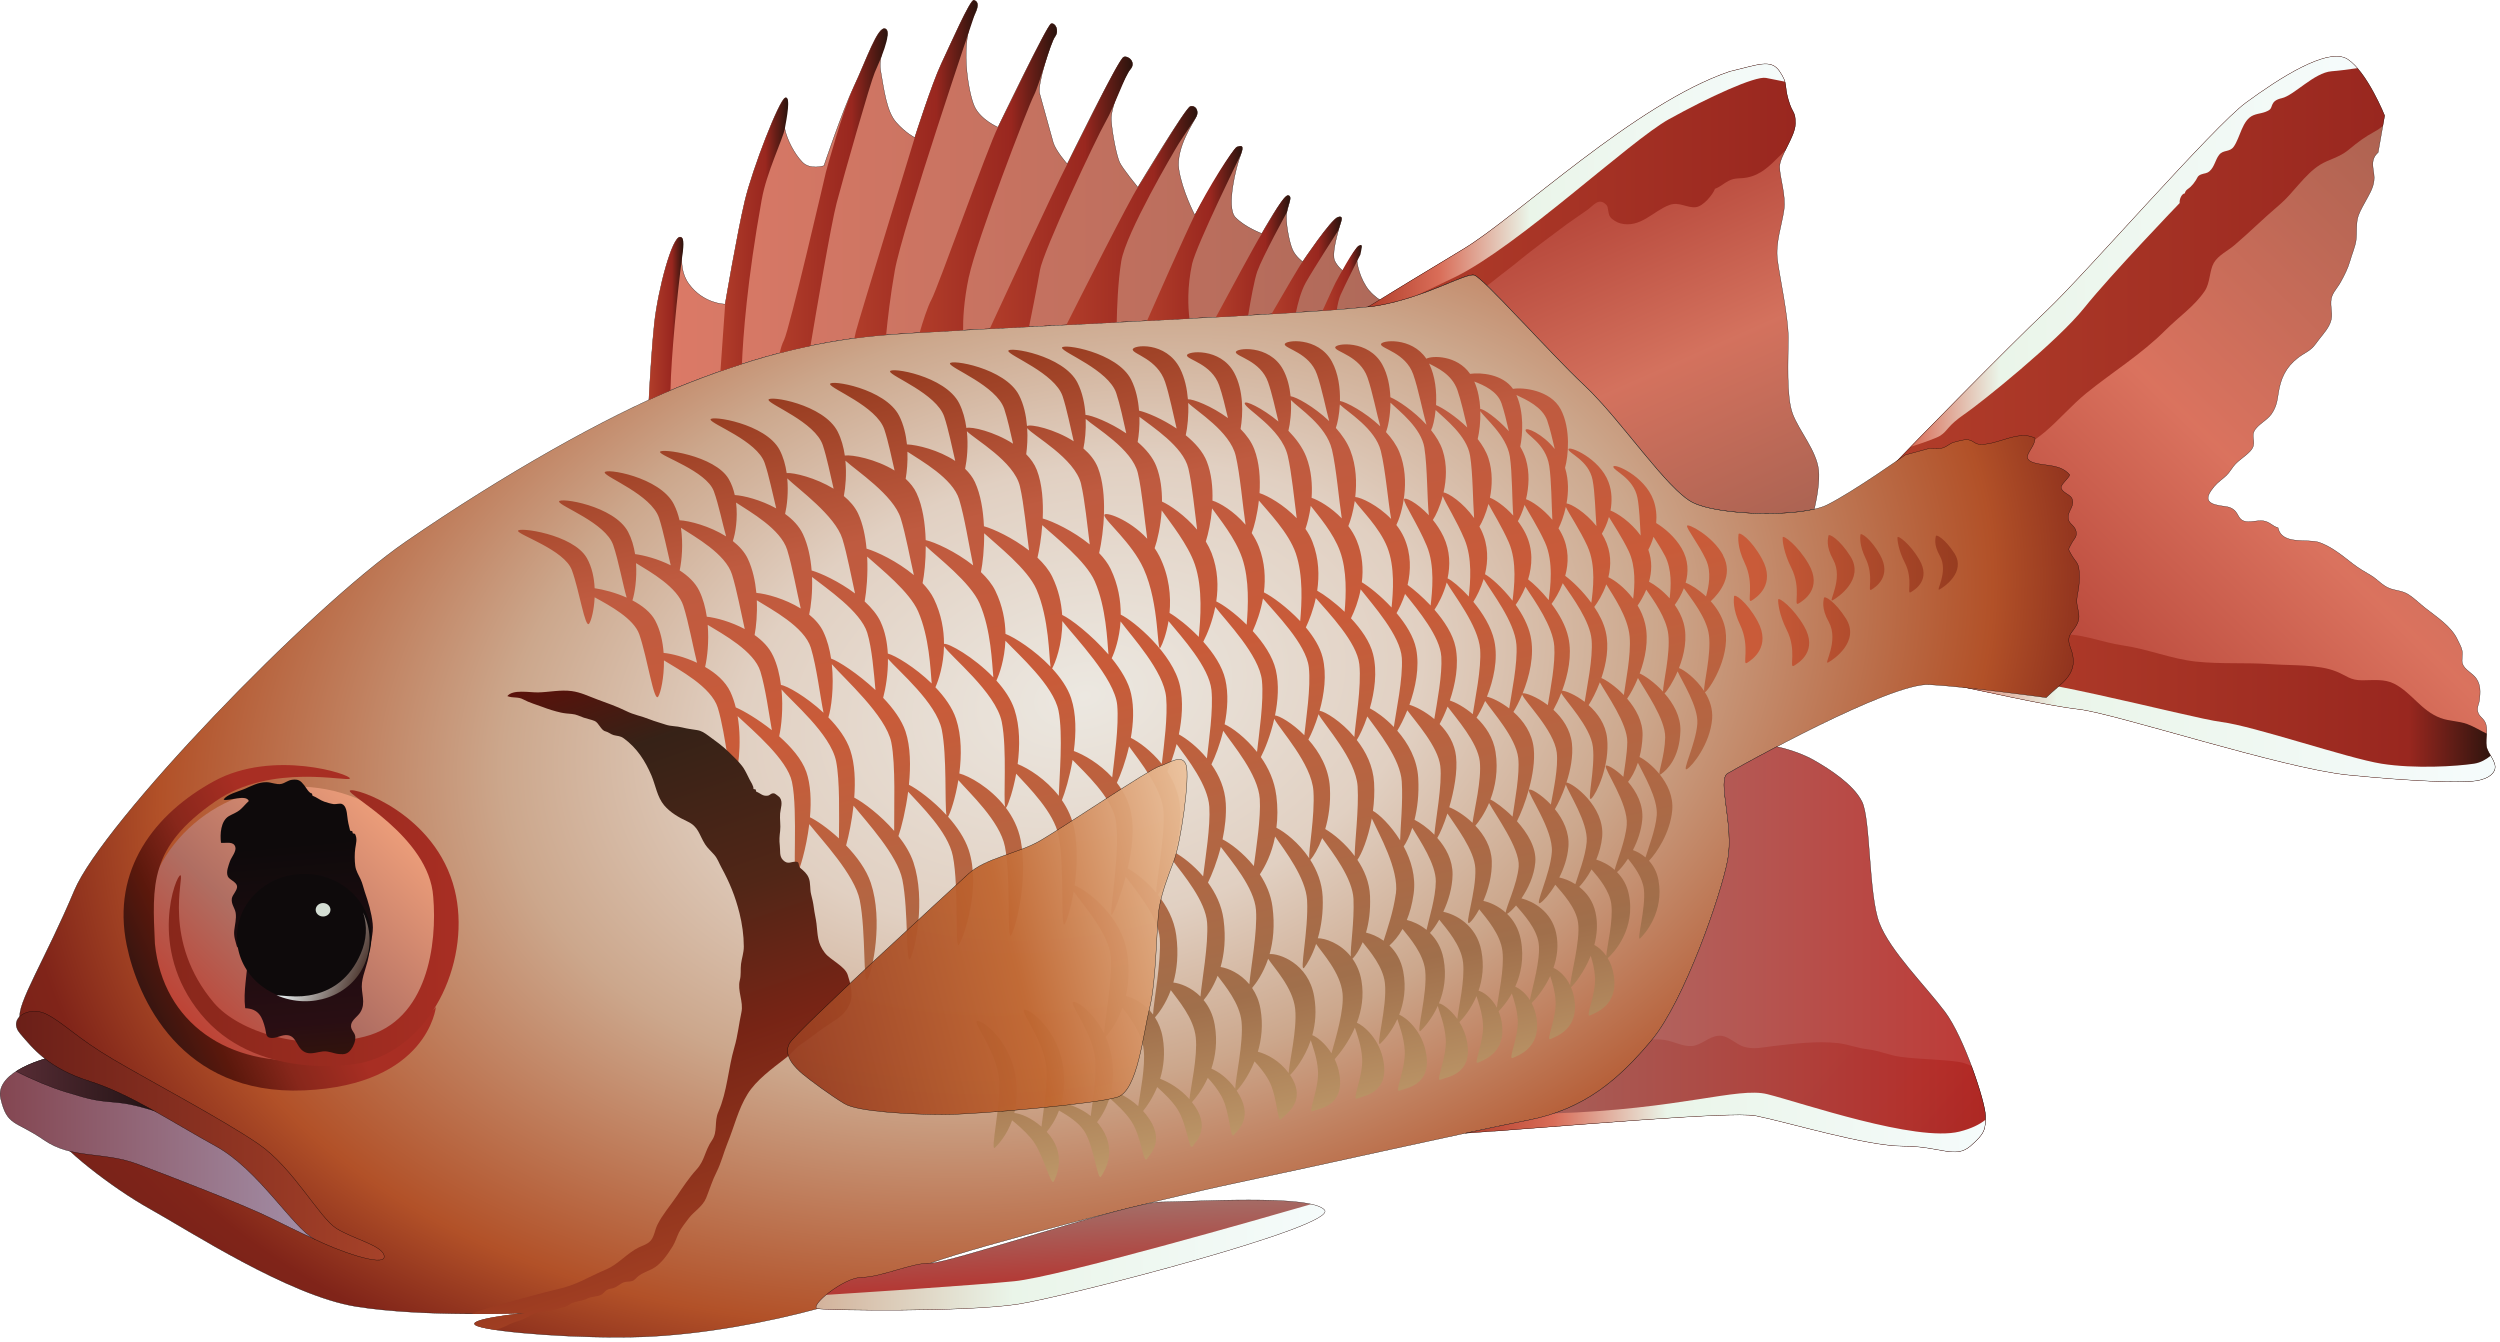
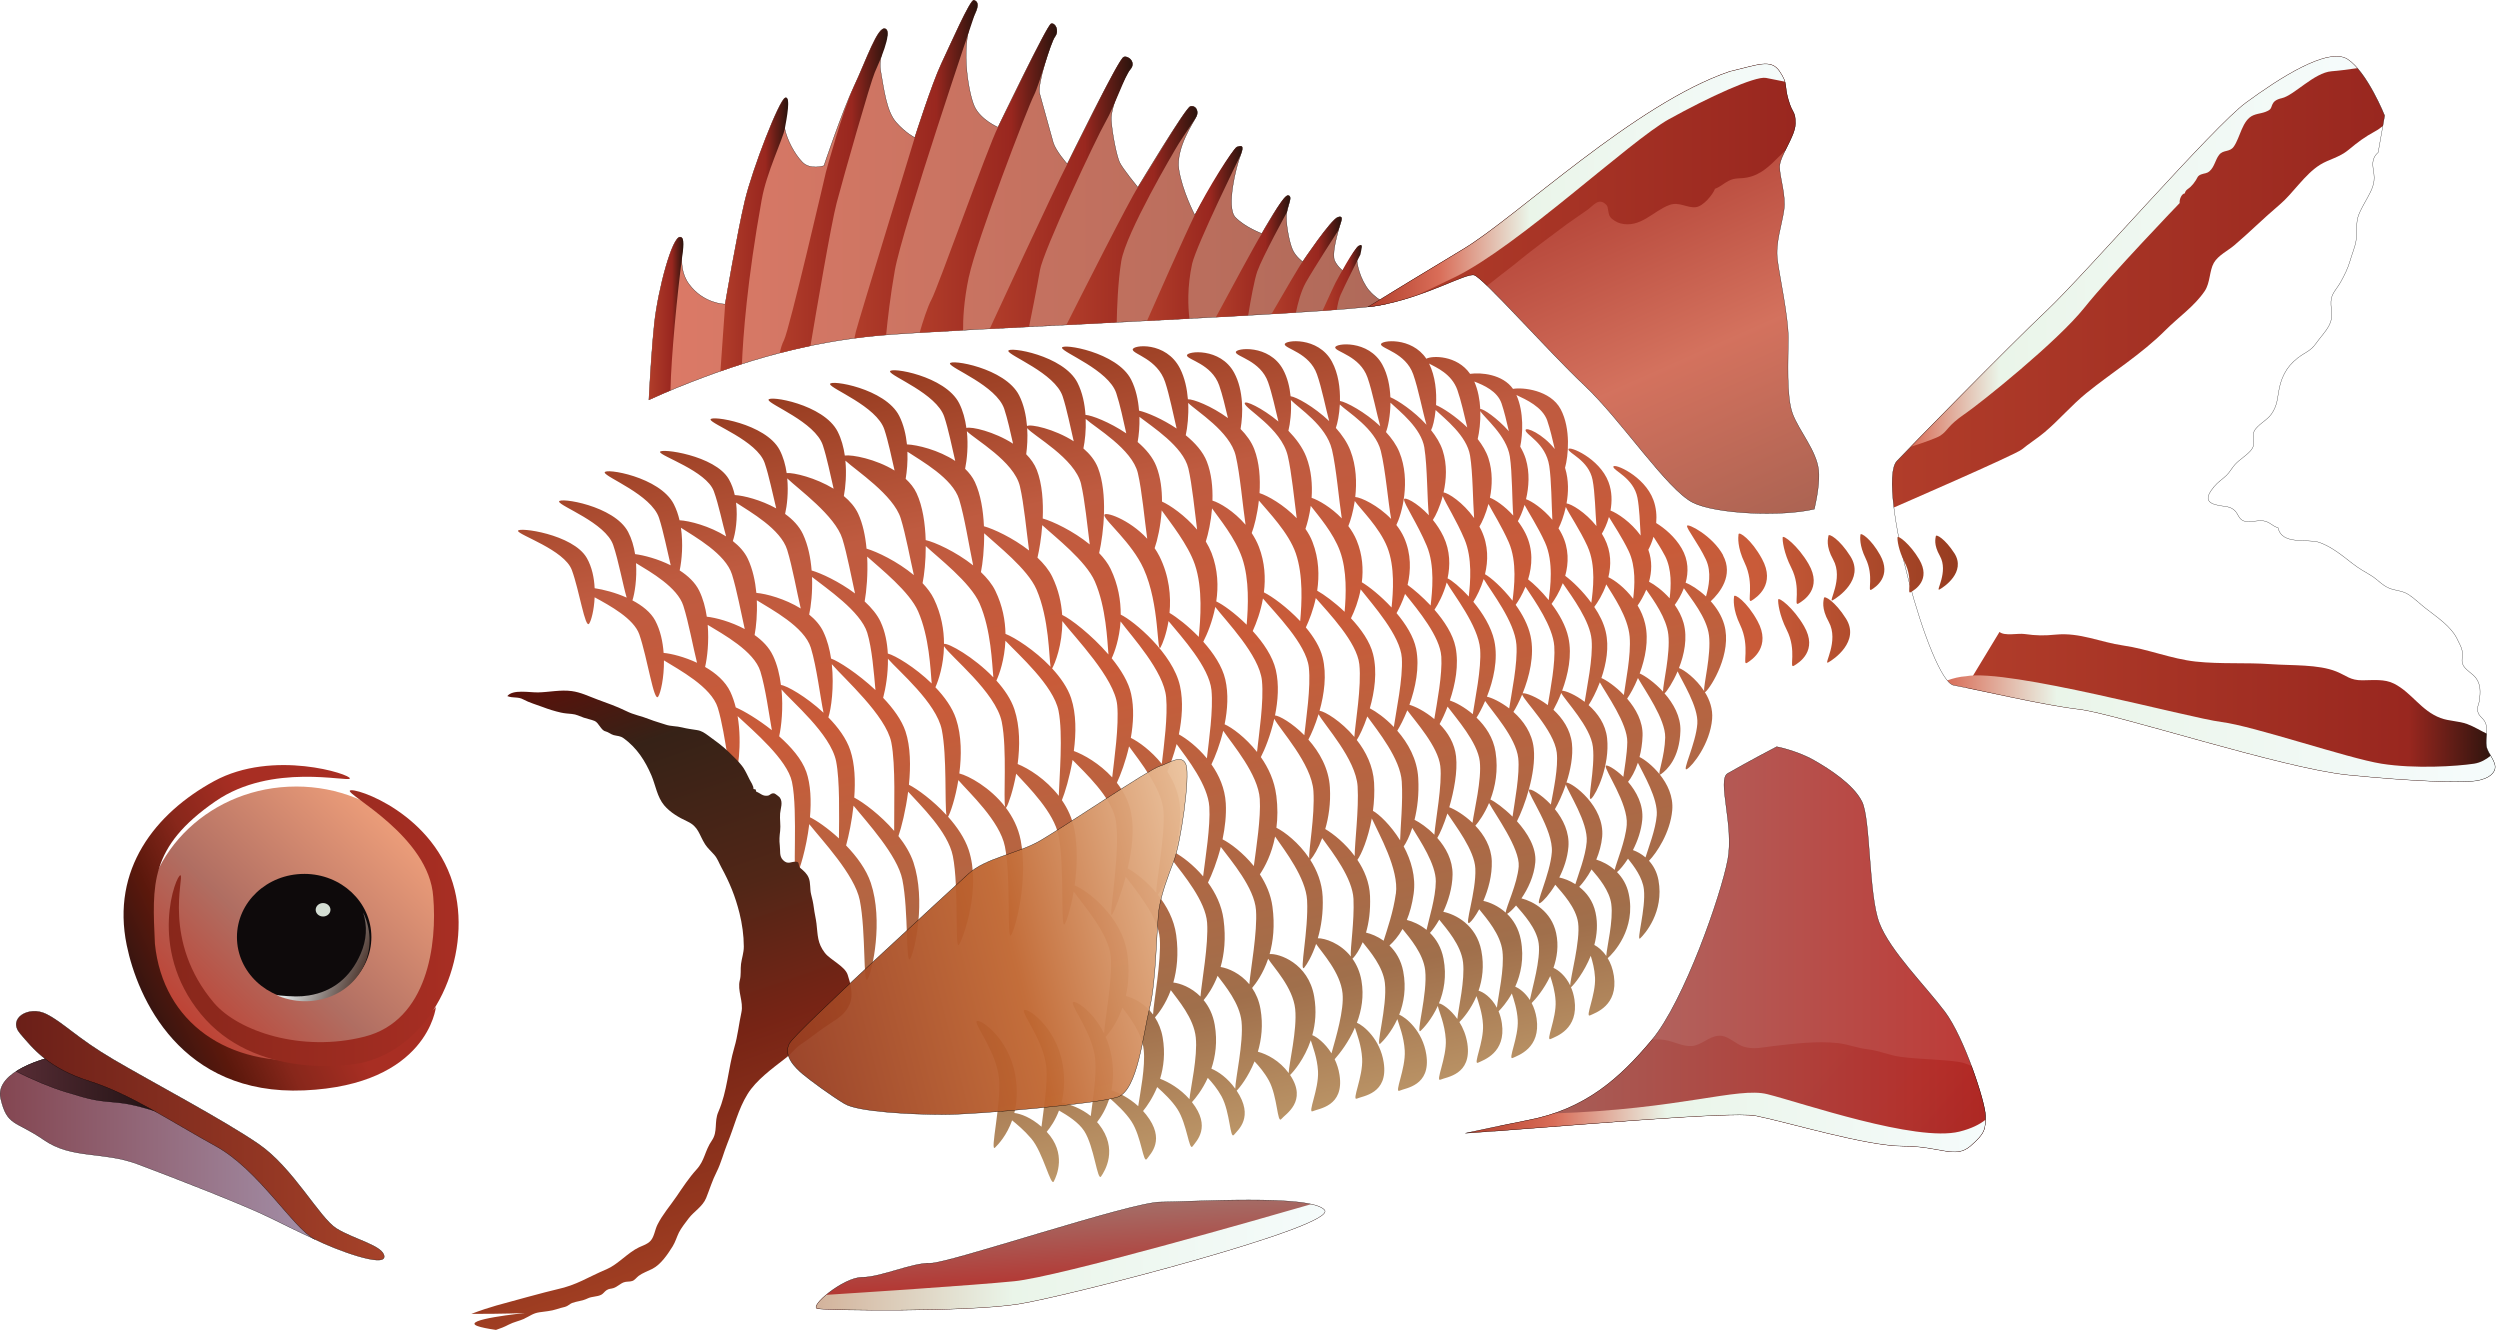
<svg xmlns="http://www.w3.org/2000/svg" xmlns:ns1="https://ian.umces.edu/media-library/" x="0px" y="0px" width="501" height="269" viewBox="0 0 501 269" xml:space="preserve">
  <title>Myripristis vittata (Bigeye Soldierfish)</title>
  <desc>
    <ns1:title>Myripristis vittata (Bigeye Soldierfish)</ns1:title>
    <ns1:descr>Illustration of Myripristis vittata (Bigeye Soldierfish)</ns1:descr>
    <ns1:scene>
      <ns1:contains>fish, bigeye, soldierfish, whitetip, soldierfish, Chordata, Actinopterygii, Beryciformes, Holocentridae, Myripristis, vittata, Indo-Pacific, marine</ns1:contains>
      <ns1:when>2010-01-27</ns1:when>
    </ns1:scene>
  </desc>
  <defs />
  <linearGradient id="ian_symbols_743c766324c69ff48de7960b9ad89fa3" y2="40.081" gradientUnits="userSpaceOnUse" x2="277.84" y1="40.081" x1="130.04">
    <stop stop-color="#D96D58" offset="0" />
    <stop stop-color="#A75B49" offset="1" />
  </linearGradient>
  <path opacity=".91" d="m274.38 58.221c-1.87-2.285-2.543-5.588-2.44-6.397.184-1.387.407-1.373.347-2.298-.068-.931-3.107 4.8-3.107 4.8s-1.114-.83-1.699-2.06.347-4.609.748-6.166c.4-1.55 1.257-3.012-.123-2.57s-7.057 8.913-7.057 8.913-1.373-.972-2.026-2.42c-.646-1.448-1.489-5.683-1.149-7.451.333-1.768 1.197-3.229.272-3.406-.917-.177-5.275 7.635-5.275 7.635s-3.406-1.271-5.31-3.263c-1.89-1.992.177-10.245 1.04-12.427.857-2.169.068-1.917-.713-1.659-.789.251-8.458 13.631-8.458 13.631s-2.542-4.868-3.182-9.157c-.639-4.297 2.991-9.498 3.521-10.619s-.251-2.291-1.237-1.972c-.986.32-10.504 16.194-10.504 16.194s-3.066-3.753-3.65-4.983c-.585-1.23-1.489-5.676-1.672-8.464-.184-2.78 2.726-8.94 3.848-10.245 1.115-1.319-.387-2.726-1.366-2.407-.993.32-11.306 21.429-11.306 21.429s-2.291-2.577-2.815-4.303c-.51-1.727-2.196-8.056-2.712-9.79-.517-1.727 2.142-10.17 3.066-11.421.925-1.244.007-2.842-.782-2.59s-10.646 20.742-10.646 20.742-3.467-1.482-4.705-4.161c-1.237-2.685-3.1-13.223.068-18.512.932-1.958.537-2.542-.184-2.788-.72-.238-4.69 8.865-6.546 12.781-1.856 3.922-5.31 14.752-5.31 14.752s-1.768-.85-3.726-3.06c-1.965-2.209-2.468-6.785-3.114-10.374-.639-3.583 2.461-7.662.952-8.362-1.502-.694-3.895 6.479-6.275 11.509-2.379 5.038-6.037 15.929-6.037 15.929s-2.76.904-4.324-.728c-1.57-1.625-3.073-4.459-3.521-6.683s1.271-6.581.088-6.193c-1.183.387-6.554 14.208-8.083 20.626-1.536 6.424-3.957 20.715-3.957 20.715s-4.331-.021-7.268-4.052c-2.937-4.025-.156-9.185-1.733-9.389s-4.439 10.442-5.187 17.315c-.462 4.222-.857 10.836-1.095 15.31 1.958-.897 3.821-1.706 5.575-2.42 13.896-5.643 26.486-9.117 39.954-10.422 13.454-1.305 91.187-4.344 100.74-6.078.517-.095 1.026-.204 1.529-.313-1.28-.693-2.52-1.577-3.44-2.678z" fill="url(#ian_symbols_743c766324c69ff48de7960b9ad89fa3)" />
  <path stroke="#000" stroke-width=".058" d="m274.38 58.221c-1.87-2.285-2.543-5.588-2.44-6.397.184-1.387.407-1.373.347-2.298-.068-.931-3.107 4.8-3.107 4.8s-1.114-.83-1.699-2.06.347-4.609.748-6.166c.4-1.55 1.257-3.012-.123-2.57s-7.057 8.913-7.057 8.913-1.373-.972-2.026-2.42c-.646-1.448-1.489-5.683-1.149-7.451.333-1.768 1.197-3.229.272-3.406-.917-.177-5.275 7.635-5.275 7.635s-3.406-1.271-5.31-3.263c-1.89-1.992.177-10.245 1.04-12.427.857-2.169.068-1.917-.713-1.659-.789.251-8.458 13.631-8.458 13.631s-2.542-4.868-3.182-9.157c-.639-4.297 2.991-9.498 3.521-10.619s-.251-2.291-1.237-1.972c-.986.32-10.504 16.194-10.504 16.194s-3.066-3.753-3.65-4.983c-.585-1.23-1.489-5.676-1.672-8.464-.184-2.78 2.726-8.94 3.848-10.245 1.115-1.319-.387-2.726-1.366-2.407-.993.32-11.306 21.429-11.306 21.429s-2.291-2.577-2.815-4.303c-.51-1.727-2.196-8.056-2.712-9.79-.517-1.727 2.142-10.17 3.066-11.421.925-1.244.007-2.842-.782-2.59s-10.646 20.742-10.646 20.742-3.467-1.482-4.705-4.161c-1.237-2.685-3.1-13.223.068-18.512.932-1.958.537-2.542-.184-2.788-.72-.238-4.69 8.865-6.546 12.781-1.856 3.922-5.31 14.752-5.31 14.752s-1.768-.85-3.726-3.06c-1.965-2.209-2.468-6.785-3.114-10.374-.639-3.583 2.461-7.662.952-8.362-1.502-.694-3.895 6.479-6.275 11.509-2.379 5.038-6.037 15.929-6.037 15.929s-2.76.904-4.324-.728c-1.57-1.625-3.073-4.459-3.521-6.683s1.271-6.581.088-6.193c-1.183.387-6.554 14.208-8.083 20.626-1.536 6.424-3.957 20.715-3.957 20.715s-4.331-.021-7.268-4.052c-2.937-4.025-.156-9.185-1.733-9.389s-4.439 10.442-5.187 17.315c-.462 4.222-.857 10.836-1.095 15.31 1.958-.897 3.821-1.706 5.575-2.42 13.896-5.643 26.486-9.117 39.954-10.422 13.454-1.305 91.187-4.344 100.74-6.078.517-.095 1.026-.204 1.529-.313-1.28-.693-2.52-1.577-3.44-2.678z" fill="none" />
  <linearGradient id="ian_symbols_cb71e8bf4bc603d4c1beff86326c8085" y2="50.404" gradientUnits="userSpaceOnUse" x2="510.57" y1="155.04" x1="409.52">
    <stop stop-color="#A82E23" offset="0" />
    <stop stop-color="#D96D58" offset=".491" />
    <stop stop-color="#A75B49" offset="1" />
  </linearGradient>
-   <path opacity=".96" d="m476.58 30.552c-1.496 1.346-1.054 2.706-.843 4.324.244 1.924-.47 3.229-1.326 4.8-.611 1.115-1.339 2.332-1.761 3.453-.577 1.543-.258 3.427-.503 5.133-.184 1.23-.85 2.753-1.196 4.018-.415 1.475-1.149 2.923-1.863 4.208-.802 1.462-1.896 2.312-1.958 3.937-.081 1.822.605 3.005-.428 4.888-.7 1.271-1.781 2.373-2.617 3.563-1.04 1.482-2.121 1.707-3.576 2.828-2.461 1.883-3.487 4.229-3.909 7.043-.265 1.734-.422 2.794-1.407 4.235-.884 1.285-2.855 2.142-3.474 3.474-.612 1.298.646 2.413-.755 3.929-1.006 1.081-2.155 1.713-3.053 2.686-.598.653-1.148 1.666-1.72 2.196-.802.761-1.74 1.346-2.502 2.277-1.788 2.189-1.686 3.304 1.189 3.793 1.136.19 2.061.136 2.951.965.707.667.788 1.7 1.808 2.094 1.067.415 2.774-.197 3.93-.021 1.373.217 1.733 1.033 2.957 1.387.789 3.596 5.956 2.087 8.335 2.958 2.454.891 4.474 2.577 6.595 4.222 1.265.979 2.42 1.625 3.719 2.4 1.258.754 2.183 1.931 3.583 2.515 1.271.537 2.61.456 3.909 1.285 1.155.741 2.291 1.876 3.364 2.712 2.23 1.754 5.276 3.698 6.5 6.424.326.734.728 1.299.891 2.155.149.782-.184 1.896.081 2.617.415 1.183 2.033 1.883 2.74 2.91.924 1.319.829 2.76.652 4.358-.068.639-.558 1.428-.347 2.277.245.979.945 1.163 1.428 2.046.769 1.394.067 3.304.313 4.895.231 1.536 2.135 3.134 1.666 4.677-.144.462-.789 1.835-3.828 2.271-3.038.435-12.597.123-25.623-1.183-13.025-1.305-46.467-12.285-53.85-13.148-7.376-.87-20.395-3.963-25.133-4.82-4.732-.857-15.609-40.437-11.374-44.951 1.958-2.094 22.183-22.748 29.994-30.13 7.818-7.383 33.441-36.908 39.954-41.688s16.499-11.292 20.408-8.682c3.909 2.604 7.384 11.285 7.384 11.285l-1.3 7.378z" fill="url(#ian_symbols_cb71e8bf4bc603d4c1beff86326c8085)" />
  <linearGradient id="ian_symbols_51f5307fb594b9c44525c1a4e6c7e3e6" y2="56.495" gradientUnits="userSpaceOnUse" x2="477.89" y1="56.495" x1="379.19">
    <stop stop-color="#B13D2A" offset="0" />
    <stop stop-color="#99271F" offset="1" />
  </linearGradient>
  <path d="m405.14 90.099c1.367-1.149 3.155-2.257 4.609-3.488 2.938-2.488 5.364-5.377 8.328-7.798 5.188-4.222 10.973-7.736 15.895-12.658 2.638-2.645 5.766-4.752 7.846-7.818 1.135-1.686.925-4.079 1.842-5.67.863-1.496 2.835-2.44 4.065-3.487 3.073-2.61 5.963-5.507 9.015-8.077 2.821-2.366 5.065-6.125 8.22-8.097 1.74-1.081 3.841-1.448 5.67-2.964 1.931-1.598 3.168-2.542 5.384-3.753.544-.286 1.033-.653 1.503-1.04l.367-2.081s-3.475-8.681-7.384-11.285c-3.909-2.61-13.896 3.902-20.408 8.682s-32.136 34.305-39.954 41.688c-7.812 7.383-28.036 28.036-29.994 30.13-1.102 1.169-1.176 4.718-.612 9.32-.02 0 24.4-10.589 25.58-11.601z" fill="url(#ian_symbols_51f5307fb594b9c44525c1a4e6c7e3e6)" />
  <linearGradient id="ian_symbols_efd895d056f2fc2495015a7a033b0cae" y2="141.65" gradientUnits="userSpaceOnUse" x2="500.03" y1="141.65" x1="393.94">
    <stop stop-color="#B13D2A" offset="0" />
    <stop stop-color="#99271F" offset=".836" />
    <stop stop-color="#2A130D" offset="1" />
  </linearGradient>
  <path d="m470.5 155.3c13.026 1.306 22.585 1.618 25.623 1.183 3.039-.435 3.685-1.809 3.828-2.271.469-1.543-1.435-3.141-1.666-4.677-.122-.789-.014-1.666.041-2.516-1.265-.612-2.461-1.38-3.896-1.917-1.699-.632-3.65-.571-5.344-1.21-3.902-1.461-5.765-5.085-9.313-6.887-1.924-.972-4.134-.687-6.329-.673-2.488.021-3.154-.918-5.242-1.761-3.623-1.468-8.96-1.169-13.073-1.468-5.085-.367-10.075.02-15.105-.523-4.888-.53-9.66-2.529-14.542-3.223-4.534-.646-8.682-2.645-13.467-2.182-2.373.231-3.876.224-6.344-.123-1.284-.177-3.97.456-4.969-.415l-6.765 11.169c5.826 1.197 16.356 3.597 22.713 4.344 7.39.87 40.83 11.85 53.85 13.15z" fill="url(#ian_symbols_efd895d056f2fc2495015a7a033b0cae)" />
  <linearGradient id="ian_symbols_1bcc73e127013c94b521d5b010b6cf96" y2="146.01" gradientUnits="userSpaceOnUse" x2="500.03" y1="146.01" x1="390.23">
    <stop stop-color="#D96D58" offset="0" />
    <stop stop-color="#EAF5E9" offset=".2" />
    <stop stop-color="#F5FBFB" offset=".958" />
  </linearGradient>
  <path d="m391.52 137.33c4.738.856 17.757 3.95 25.133 4.82 7.383.863 40.824 11.843 53.85 13.148 13.026 1.306 22.585 1.618 25.623 1.183 3.039-.435 3.685-1.809 3.828-2.271.278-.911-.272-1.843-.816-2.767-.897.734-2.012 1.394-3.324 1.598-3.501.53-11.856 1.074-18.594 0-6.73-1.081-25.596-7.546-32.061-8.355-6.466-.809-42.837-10.775-51.191-9.164-1.244.075-2.516.395-3.739.83.47.55.90.91 1.29.98z" fill="url(#ian_symbols_1bcc73e127013c94b521d5b010b6cf96)" />
  <linearGradient id="ian_symbols_b3a4c9b892654234492ff322547ff219" y2="50.418" gradientUnits="userSpaceOnUse" x2="472.43" y1="50.418" x1="382.88">
    <stop stop-color="#D96D58" offset="0" />
    <stop stop-color="#EAF5E9" offset=".2" />
    <stop stop-color="#F5FBFB" offset=".958" />
  </linearGradient>
  <path d="m393.7 82.987c3.501-2.427 18.594-14.548 23.979-21.286 5.391-6.73 19.13-21.014 19.13-21.014-.102-.632.333-1.849 1.026-1.938.144-.714.68-.863 1.136-1.292.429-.415.748-.816 1.081-1.339.326-.51.326-.884 1.054-1.163.721-.272 1.115-.149 1.699-.66.973-.856 1.143-2.277 1.897-3.243.843-1.108 2.114-.482 2.95-1.672 1.284-1.815 1.679-5.337 3.909-6.275 1.107-.462 2.175-.374 3.222-1.087.789-.524.075-1.802 2.502-2.346s6.473-5.119 9.967-5.391c1.475-.109 3.419-.367 5.181-.625-.619-.714-1.265-1.333-1.925-1.774-3.909-2.61-13.896 3.902-20.408 8.682s-32.136 34.305-39.954 41.688c-6.377 6.03-21.034 20.905-27.262 27.295 2.658-.857 5.249-1.768 5.97-2.25 1.59-1.074 1.33-1.882 4.83-4.31z" fill="url(#ian_symbols_b3a4c9b892654234492ff322547ff219)" />
  <path stroke="#000" stroke-width=".056" d="m476.58 30.552c-1.496 1.346-1.054 2.706-.843 4.324.244 1.924-.47 3.229-1.326 4.8-.611 1.115-1.339 2.332-1.761 3.453-.577 1.543-.258 3.427-.503 5.133-.184 1.23-.85 2.753-1.196 4.018-.415 1.475-1.149 2.923-1.863 4.208-.802 1.462-1.896 2.312-1.958 3.937-.081 1.822.605 3.005-.428 4.888-.7 1.271-1.781 2.373-2.617 3.563-1.04 1.482-2.121 1.707-3.576 2.828-2.461 1.883-3.487 4.229-3.909 7.043-.265 1.734-.422 2.794-1.407 4.235-.884 1.285-2.855 2.142-3.474 3.474-.612 1.298.646 2.413-.755 3.929-1.006 1.081-2.155 1.713-3.053 2.686-.598.653-1.148 1.666-1.72 2.196-.802.761-1.74 1.346-2.502 2.277-1.788 2.189-1.686 3.304 1.189 3.793 1.136.19 2.061.136 2.951.965.707.667.788 1.7 1.808 2.094 1.067.415 2.774-.197 3.93-.021 1.373.217 1.733 1.033 2.957 1.387.789 3.596 5.956 2.087 8.335 2.958 2.454.891 4.474 2.577 6.595 4.222 1.265.979 2.42 1.625 3.719 2.4 1.258.754 2.183 1.931 3.583 2.515 1.271.537 2.61.456 3.909 1.285 1.155.741 2.291 1.876 3.364 2.712 2.23 1.754 5.276 3.698 6.5 6.424.326.734.728 1.299.891 2.155.149.782-.184 1.896.081 2.617.415 1.183 2.033 1.883 2.74 2.91.924 1.319.829 2.76.652 4.358-.068.639-.558 1.428-.347 2.277.245.979.945 1.163 1.428 2.046.769 1.394.067 3.304.313 4.895.231 1.536 2.135 3.134 1.666 4.677-.144.462-.789 1.835-3.828 2.271-3.038.435-12.597.123-25.623-1.183-13.025-1.305-46.467-12.285-53.85-13.148-7.376-.87-20.395-3.963-25.133-4.82-4.732-.857-15.609-40.437-11.374-44.951 1.958-2.094 22.183-22.748 29.994-30.13 7.818-7.383 33.441-36.908 39.954-41.688s16.499-11.292 20.408-8.682c3.909 2.604 7.384 11.285 7.384 11.285l-1.3 7.378z" fill="none" />
  <linearGradient id="ian_symbols_3a2e68198bc971b4a5a2f7861ae5dc00" y2="247.85" gradientUnits="userSpaceOnUse" x2="379.36" y1="199.33" x1="323.54">
    <stop stop-color="#B13D2A" offset="0" />
    <stop stop-color="#99271F" offset=".782" />
    <stop stop-color="#2A130D" offset="1" />
  </linearGradient>
  <path d="m351.87 223.61c6.513 1.306 22.143 6.078 29.525 6.078s10.422 2.61 13.461 0c3.045-2.604 3.045-3.474 3.045-6.078 0-1.359-1.155-5.547-2.808-9.986-.829-.36-1.658-.687-2.44-.803-3.977-.584-7.805-.489-11.884-1.047-2.147-.292-4.255-1.244-6.465-1.495-2.135-.245-3.875-.986-5.928-1.23-4.235-.482-8.845.115-12.931.571-2.183.244-3.95.781-6.051.122-1.332-.429-2.957-1.985-4.311-2.155-2.114-.258-3.467 1.394-5.384 1.924-1.747.476-3.705-.537-5.303-.938-1.23-.306-2.298-.347-3.29-.258-.027.027-.055.068-.082.102-6.513 7.812-13.461 13.896-24.753 16.064-1.522.293-3.412.681-5.574 1.129l-.816 1.04c18.63-1.37 47.48-3.92 51.98-3.02z" fill="url(#ian_symbols_3a2e68198bc971b4a5a2f7861ae5dc00)" />
  <linearGradient id="ian_symbols_0858e6dd21018024b547a921fbec8e39" y2="109.3" gradientUnits="userSpaceOnUse" x2="347.28" y1="29.609" x1="311.8">
    <stop stop-color="#A82E23" offset="0" />
    <stop stop-color="#D16A55" offset=".564" />
    <stop stop-color="#A75B49" offset="1" />
  </linearGradient>
  <path opacity=".95" d="m295.41 55.128c1.74.435 14.766 15.201 22.148 22.149 7.383 6.948 16.5 20.844 21.714 23.454 4.521 2.257 17.561 2.883 24.325 1.299.551-2.448 1.101-5.656.856-7.818-.429-3.909-3.902-7.812-5.215-11.292-1.291-3.474-.863-10.85-.863-15.194s-1.733-12.162-2.169-15.636c-.435-3.474.871-6.948 1.306-9.987.436-3.039-.87-6.513-.87-8.682 0-2.175 3.161-6.084 3.161-8.688s-.564-1.734-1.428-4.779c-.863-3.039 0-3.039-1.733-5.643-1.74-2.604-4.351-1.305-9.986 0-19.11 6.513-42.558 29.097-53.415 35.61-7.403 4.439-15.004 9.083-19.09 11.584.897-.102 1.632-.197 2.155-.292 9.56-1.741 17.38-6.513 19.11-6.085z" fill="url(#ian_symbols_0858e6dd21018024b547a921fbec8e39)" />
  <linearGradient id="ian_symbols_a5c97903f49be014a9eeb6ea7da9c847" y2="36.972" gradientUnits="userSpaceOnUse" x2="359.81" y1="36.972" x1="276.65">
    <stop stop-color="#B13D2A" offset="0" />
    <stop stop-color="#99271F" offset="1" />
  </linearGradient>
  <path d="m358.38 19.953c-.863-3.039 0-3.039-1.733-5.643-1.74-2.604-4.351-1.305-9.986 0-19.11 6.513-42.558 29.097-53.415 35.61-5.282 3.168-10.646 6.431-14.779 8.953-.612.762-1.217 1.523-1.815 2.264 9.396-1.781 17.057-6.438 18.764-6.009.381.095 1.318.904 2.59 2.121.476-.354.952-.694 1.421-1.081 1.999-1.625 3.576-2.712 5.479-4.324 1.476-1.251 8.151-6.234 9.164-6.968 1.387-.993 2.699-1.863 4.072-2.835 1.203-.864 2.264-2.556 3.78-.972.476.489.23 1.727.788 2.447.408.53 1.359 1.081 1.985 1.244 4.038 1.054 6.614-2.495 9.851-3.678 1.965-.721 3.508.639 5.296.435 1.469-.157 3.365-2.461 3.848-3.685 1.047-.387 1.741-1.087 2.727-1.591 1.332-.68 2.223-.387 3.65-.659 2.821-.53 4.562-2.332 6.554-4.303.374-.374.755-.741 1.143-1.108.904-1.842 2.046-3.875 2.046-5.438.01-2.605-.56-1.734-1.42-4.78z" fill="url(#ian_symbols_a5c97903f49be014a9eeb6ea7da9c847)" />
  <radialGradient id="ian_symbols_0ec6de1804f790c4f1fcef403f1f5e73" fx="217.34" fy="140.07" gradientUnits="userSpaceOnUse" cy="139.71" cx="215.19" gradientTransform="matrix(.976 -.218 .143 .642 -14.835 96.895)" r="254.02">
    <stop stop-color="#ECE8E1" offset="0" />
    <stop stop-color="#E1D0C2" offset=".273" />
    <stop stop-color="#CCA78C" offset=".461" />
    <stop stop-color="#B25128" offset=".733" />
    <stop stop-color="#802419" offset=".842" />
    <stop stop-color="#6B1F18" offset="1" />
  </radialGradient>
-   <path stroke="#000" stroke-width=".058" d="m416.59 117.66c.143-1.087.197-2.841-.007-3.916-.204-1.054-.911-1.563-1.421-2.488-.789-1.414-.721-.979-.007-2.386.455-.891 1.162-1.271.891-2.407-.347-1.455-1.768-1.394-1.557-3.127.143-1.183 1.366-2.121.707-3.501-.367-.748-2.074-1.183-2.142-2.148-.041-.612 1.536-1.87 1.727-2.516-1.693-2.012-4.188-1.788-6.459-2.257-4.282-.877-.414-2.883-.503-5.126-3.487-1.727-7.647 1.584-11.244 1.237-.959-.095-1.299-.965-2.604-.918-.49.021-1.951.367-2.495.544-.918.306-1.503 1.088-2.699 1.23-.68.082-2.066-.047-2.169-.007l-4.779 1.298s-10.422 7.383-15.629 9.987c-5.215 2.611-21.714 2.176-26.922-.428-5.214-2.61-14.331-16.506-21.714-23.454s-20.408-21.714-22.148-22.149c-1.733-.428-9.552 4.344-19.104 6.084-9.552 1.733-87.284 4.772-100.74 6.078-13.467 1.305-26.058 4.779-39.954 10.422s-34.74 17.37-54.278 30.831c-19.545 13.46-60.791 56.447-66.44 69.914-5.643 13.461-11.72 23.013-10.857 25.616.87 2.604 44.298 24.753 44.298 24.753s-39.083-5.215-37.785-2.169c1.305 3.039 11.727 11.285 19.545 15.63 7.818 4.344 27.792 17.369 41.246 19.538 13.467 2.176 33.876 1.306 33.876 1.306s-13.025 1.305-9.552 2.604c3.474 1.305 20.844 2.604 33 2.176 12.162-.436 25.623-3.046 35.174-5.649 9.552-2.604 13.026-5.643 22.578-9.117 9.551-3.474 44.726-12.598 61.232-16.071 16.5-3.474 47.33-10.415 58.615-12.591 11.292-2.168 18.24-8.253 24.753-16.064 6.513-7.817 13.896-29.097 15.201-36.044s-2.169-16.064 0-17.37c2.169-1.299 32.564-18.233 40.382-17.805 7.812.435 23.448 2.611 23.448 2.611 3.079-3.06 6.907-4.725 4.874-9.994-1.102-2.862.714-2.944 1.543-5.303.408-1.176-.122-2.475-.244-3.474-.15-1.31.20-2.12.36-3.37z" fill="url(#ian_symbols_0ec6de1804f790c4f1fcef403f1f5e73)" />
  <linearGradient id="ian_symbols_2e9c1dff36f8ba144141c975d408ac5f" y2="165.06" gradientUnits="userSpaceOnUse" x2="79.865" y1="207.57" x1="38.806">
    <stop stop-color="#BF4032" offset="0" />
    <stop stop-color="#B06E62" offset=".406" />
    <stop stop-color="#ED9E7A" offset="1" />
  </linearGradient>
  <path d="m59.333 157.62c-16.813 0-30.443 12.849-30.443 28.696s13.631 28.695 30.443 28.695c16.819 0 30.45-12.849 30.45-28.695 0-15.85-13.631-28.7-30.45-28.7z" fill="url(#ian_symbols_2e9c1dff36f8ba144141c975d408ac5f)" />
  <linearGradient id="ian_symbols_4c46f574b2a72c94e1989054aedffff4" y2="190.25" gradientUnits="userSpaceOnUse" x2="397.9" y1="190.25" x1="293.65">
    <stop stop-color="#A46D67" offset="0" />
    <stop stop-color="#B82925" offset="1" />
  </linearGradient>
  <path opacity=".92" d="m346.22 172.37c-1.306 6.948-8.688 28.227-15.201 36.044-6.513 7.812-13.461 13.896-24.753 16.064-3.019.585-7.444 1.51-12.617 2.618 17.573-1.17 53.184-4.487 58.214-3.488 6.513 1.306 22.143 6.078 29.525 6.078s10.422 2.61 13.461 0c3.045-2.604 3.045-3.474 3.045-6.078s-4.229-15.629-8.131-20.844c-3.908-5.207-10.979-12.162-13.147-17.805s-1.733-20.844-3.474-24.311c-1.741-3.474-6.52-6.513-9.559-8.253-1.747-1.006-4.515-2.128-7.533-2.753-5.18 2.713-9.103 4.922-9.83 5.357-2.16 1.3 1.32 10.41.01 17.36z" fill="url(#ian_symbols_4c46f574b2a72c94e1989054aedffff4)" />
  <linearGradient id="ian_symbols_339c6c6f819467542922a2feb26c8128" y2="224.91" gradientUnits="userSpaceOnUse" x2="397.89" y1="224.91" x1="293.65">
    <stop stop-color="#B13D2A" offset="0" />
    <stop stop-color="#D96D58" offset=".17" />
    <stop stop-color="#EAF5E9" offset=".388" />
    <stop stop-color="#F5FBFB" offset="1" />
  </linearGradient>
  <path d="m293.65 227.1c17.573-1.17 53.184-4.487 58.214-3.488 6.513 1.306 22.143 6.078 29.525 6.078s10.422 2.61 13.461 0c2.712-2.318 3.005-3.271 3.039-5.289-1.163.932-2.815 1.774-5.208 2.372-8.688 2.169-31.578-5.765-38.526-7.505-5.914-1.476-17.281 3.025-42.762 3.861-1.604.544-3.304.999-5.126 1.353-3 .60-7.43 1.52-12.6 2.63z" fill="url(#ian_symbols_339c6c6f819467542922a2feb26c8128)" />
  <linearGradient id="ian_symbols_b2c34bf71c8c54f4f173a5ef783ae638" y2="37.155" gradientUnits="userSpaceOnUse" x2="357.7" y1="37.155" x1="274.15">
    <stop stop-color="#B13D2A" offset="0" />
    <stop stop-color="#D96D58" offset=".17" />
    <stop stop-color="#EAF5E9" offset=".388" />
    <stop stop-color="#F5FBFB" offset="1" />
  </linearGradient>
  <path d="m334.5 23.869c7.812-4.344 17.248-8.688 19.417-8.253.822.17 2.291.449 3.786.755-.149-.53-.435-1.129-1.054-2.06-1.74-2.604-4.351-1.305-9.986 0-19.11 6.513-42.558 29.097-53.415 35.61-7.403 4.439-15.004 9.083-19.09 11.584.897-.102 1.632-.197 2.155-.292 2.679-.49 5.207-1.217 7.519-1.999 2.394-1.122 4.97-2.338 7.676-3.65 12.57-6.079 35.16-27.357 42.98-31.695z" fill="url(#ian_symbols_b2c34bf71c8c54f4f173a5ef783ae638)" />
  <linearGradient id="ian_symbols_6c20ce4a88f766148d0026658543b56f" y2="63.818" gradientUnits="userSpaceOnUse" x2="136.96" y1="63.818" x1="130.04">
    <stop stop-color="#B13D2A" offset="0" />
    <stop stop-color="#99271F" offset=".667" />
    <stop stop-color="#2A130D" offset="1" />
  </linearGradient>
  <path d="m136.63 52.035c.327-2.4.653-4.405-.306-4.528-1.577-.204-4.439 10.442-5.187 17.315-.462 4.222-.857 10.836-1.095 15.31 1.509-.693 2.937-1.312 4.324-1.896.12-6.799 1.41-19.811 2.27-26.201z" fill="url(#ian_symbols_6c20ce4a88f766148d0026658543b56f)" />
  <linearGradient id="ian_symbols_799fb049eb9d73e445d92f8847c3d97f" y2="53.188" gradientUnits="userSpaceOnUse" x2="268.86" y1="53.188" x1="254.81">
    <stop stop-color="#B13D2A" offset="0" />
    <stop stop-color="#99271F" offset=".667" />
    <stop stop-color="#2A130D" offset="1" />
  </linearGradient>
  <path d="m261.67 56.637c1.55-2.753 6.567-10.538 6.567-10.538.4-1.55 1.257-3.012-.123-2.57s-7.057 8.913-7.057 8.913c-.218.075-4.188 6.914-6.248 10.483 1.7-.095 3.338-.197 4.895-.299.36-1.733 1.01-4.303 1.97-5.989z" fill="url(#ian_symbols_799fb049eb9d73e445d92f8847c3d97f)" />
  <linearGradient id="ian_symbols_9761ee3f087851c40d06205518efcb17" y2="55.687" gradientUnits="userSpaceOnUse" x2="272.92" y1="55.687" x1="265.03">
    <stop stop-color="#B13D2A" offset="0" />
    <stop stop-color="#99271F" offset=".667" />
    <stop stop-color="#2A130D" offset="1" />
  </linearGradient>
  <path d="m268.69 59.003c.911-2.074 3.937-7.995 3.937-7.995.17-1.135.687-2.243-.272-1.822-.944.421-4.398 6.88-4.398 6.88-.115.061-1.686 3.48-2.923 6.214 1.006-.075 1.965-.143 2.862-.218.16-1.04.40-2.189.79-3.059z" fill="url(#ian_symbols_9761ee3f087851c40d06205518efcb17)" />
  <linearGradient id="ian_symbols_763e2172bb80f23415064dd2a33306f7" y2="51.363" gradientUnits="userSpaceOnUse" x2="258.56" y1="51.363" x1="243.67">
    <stop stop-color="#B13D2A" offset="0" />
    <stop stop-color="#99271F" offset=".667" />
    <stop stop-color="#2A130D" offset="1" />
  </linearGradient>
  <path d="m251.99 54.312c.993-2.808 5.887-11.741 5.887-11.741.333-1.768 1.197-3.229.272-3.406-.917-.177-3.596 4.956-5.275 7.635-1.285 2.04-6.703 12.101-9.205 16.765 2.216-.123 4.378-.245 6.465-.36.48-2.945 1.23-7.153 1.85-8.893z" fill="url(#ian_symbols_763e2172bb80f23415064dd2a33306f7)" />
  <linearGradient id="ian_symbols_d98e6623d1bcde048d4322493dd2953e" y2="46.784" gradientUnits="userSpaceOnUse" x2="248.98" y1="46.784" x1="229.87">
    <stop stop-color="#B13D2A" offset="0" />
    <stop stop-color="#99271F" offset=".667" />
    <stop stop-color="#2A130D" offset="1" />
  </linearGradient>
  <path d="m238.9 52.857c.965-3.99 9.701-21.748 9.701-21.748.857-2.169.068-1.917-.713-1.659-.789.251-5.976 8.566-8.458 13.631-2.128 4.344-7.934 17.499-9.565 21.204 2.869-.143 5.71-.292 8.498-.442-.28-2.325-.48-6.295.54-10.986z" fill="url(#ian_symbols_d98e6623d1bcde048d4322493dd2953e)" />
  <linearGradient id="ian_symbols_e6f77bf6f1ddb05465004483e7bd77ba" y2="43.194" gradientUnits="userSpaceOnUse" x2="239.95" y1="43.194" x1="213.7">
    <stop stop-color="#B13D2A" offset="0" />
    <stop stop-color="#99271F" offset=".667" />
    <stop stop-color="#2A130D" offset="1" />
  </linearGradient>
  <path d="m224.7 52.354c.911-5.629 10.544-22 11.51-23.563.965-1.564 3.188-4.691 3.569-5.486.53-1.122-.251-2.291-1.237-1.972-.986.32-8.484 13.175-10.504 16.194-1.706 2.57-11.448 21.85-14.331 27.581 3.311-.17 6.689-.34 10.082-.51.05-2.652.24-8.124.91-12.244z" fill="url(#ian_symbols_e6f77bf6f1ddb05465004483e7bd77ba)" />
  <linearGradient id="ian_symbols_ac52899c4fdd593409818362f081f0d8" y2="38.636" gradientUnits="userSpaceOnUse" x2="226.95" y1="38.636" x1="198.34">
    <stop stop-color="#B13D2A" offset="0" />
    <stop stop-color="#99271F" offset=".667" />
    <stop stop-color="#2A130D" offset="1" />
  </linearGradient>
  <path d="m208.39 54.189c.666-3.889 11.285-26.52 13.141-29.729 1.849-3.209 3.909-9.321 5.031-10.626 1.115-1.319-.387-2.726-1.366-2.407-.993.32-8.498 16.017-11.306 21.429-2.72 5.241-14.773 31.347-15.548 33.033 2.515-.129 5.16-.265 7.879-.401.39-1.883 1.61-8.029 2.18-11.299z" fill="url(#ian_symbols_ac52899c4fdd593409818362f081f0d8)" />
  <linearGradient id="ian_symbols_9c1b6f0bb80efd34adf4b4d16bad620b" y2="35.699" gradientUnits="userSpaceOnUse" x2="211.81" y1="35.699" x1="184.29">
    <stop stop-color="#B13D2A" offset="0" />
    <stop stop-color="#99271F" offset=".667" />
    <stop stop-color="#2A130D" offset="1" />
  </linearGradient>
  <path d="m194.17 55.468c1.57-7.383 11.781-33.917 13.005-36.317 1.224-2.414 3.324-10.558 4.249-11.809.925-1.244.007-2.842-.782-2.59s-8.661 16.908-10.646 20.742c-1.985 3.848-12.067 32.231-13.325 34.529-.789 1.448-1.768 4.542-2.379 6.649 2.556-.156 5.5-.319 8.715-.496-.03-1.966.10-5.752 1.15-10.708z" fill="url(#ian_symbols_9c1b6f0bb80efd34adf4b4d16bad620b)" />
  <linearGradient id="ian_symbols_4da2ad9d9d9fee74a96cabb28307084b" y2="33.918" gradientUnits="userSpaceOnUse" x2="195.91" y1="33.918" x1="171.22">
    <stop stop-color="#B13D2A" offset="0" />
    <stop stop-color="#99271F" offset=".667" />
    <stop stop-color="#2A130D" offset="1" />
  </linearGradient>
  <path d="m177.58 67.12c.299-3.086.85-7.886 1.733-12.89 1.475-8.423 16.044-51.409 16.044-51.409.932-1.958.537-2.542-.184-2.788-.72-.238-4.69 8.865-6.546 12.781-1.856 3.922-5.31 14.752-5.31 14.752s-11.367 37.092-11.802 38.893c-.095.388-.197.857-.299 1.346 1.448-.197 2.889-.374 4.351-.517.57-.052 1.25-.107 2.02-.168z" fill="url(#ian_symbols_4da2ad9d9d9fee74a96cabb28307084b)" />
  <linearGradient id="ian_symbols_9a60d64e165ab2046d48809c6964852e" y2="38.241" gradientUnits="userSpaceOnUse" x2="177.88" y1="38.241" x1="156.25">
    <stop stop-color="#B13D2A" offset="0" />
    <stop stop-color="#99271F" offset=".667" />
    <stop stop-color="#2A130D" offset="1" />
  </linearGradient>
  <path d="m167.68 40.613c1.407-5.364 6.73-24.025 7.621-26.092.897-2.066 3.644-8.049 2.134-8.749-1.502-.694-3.895 6.479-6.275 11.509-2.379 5.038-5.649 17.227-5.649 17.227s-7.308 31.517-8.396 33.652c-.388.741-.66 1.679-.864 2.597 2.053-.544 4.106-1.006 6.166-1.435 1.18-7.035 4.14-24.467 5.26-28.709z" fill="url(#ian_symbols_9a60d64e165ab2046d48809c6964852e)" />
  <linearGradient id="ian_symbols_db4523bbd0031164b9eba8a532435cf7" y2="46.996" gradientUnits="userSpaceOnUse" x2="157.95" y1="46.996" x1="144.37">
    <stop stop-color="#B13D2A" offset="0" />
    <stop stop-color="#99271F" offset=".667" />
    <stop stop-color="#2A130D" offset="1" />
  </linearGradient>
  <path d="m152.66 39.974c.904-5.275 4.249-12.162 4.616-14.174s1.271-6.581.088-6.193c-1.183.387-6.554 14.208-8.083 20.626-1.536 6.424-3.957 20.715-3.957 20.715l-.952 13.46c1.448-.51 2.882-.986 4.31-1.441.22-5.378 1.02-16.615 3.97-32.993z" fill="url(#ian_symbols_db4523bbd0031164b9eba8a532435cf7)" />
  <linearGradient id="ian_symbols_ee465ebd7f938114416ab2fe737acd8a" y2="66.338" gradientUnits="userSpaceOnUse" x2="215.68" y1="229.52" x1="250.36">
    <stop stop-color="#BE996A" offset="0" />
    <stop stop-color="#A06F4B" offset=".176" />
    <stop stop-color="#C95B39" offset=".6" />
    <stop stop-color="#BF5B40" offset=".806" />
    <stop stop-color="#973C20" offset="1" />
  </linearGradient>
  <path d="m345.33 111.29c-2.142-3.943-7.172-6.513-7.247-5.901-.081.605 2.277 3.556 3.773 6.724 1.203 2.556.564 5.514.027 7.417-1.523-1.427-3.101-2.386-4.079-2.747.577-2.087.604-4.507-.81-6.914-1.339-2.291-3.405-4.018-5.092-5.051.129-1.482.014-3.073-.558-4.616-1.802-4.888-7.968-7.458-8.028-6.676-.068.782 4.059 2.216 4.833 6.234.381 1.985.504 5.065.64 7.56-1.958-2.713-4.657-4.48-6.044-5.011.319-1.768.333-3.78-.401-5.71-1.809-4.807-7.975-7.342-8.035-6.574-.068.775 4.065 2.183 4.84 6.132.49 2.468.564 6.683.775 9.259-2.236-2.808-5.064-4.433-5.989-4.535.395-2.162.455-4.643-.266-7.022-.014-.027-.026-.054-.04-.088.659-2.338 1.21-7.859-.87-11.768-2.04-3.848-7.642-4.433-9.552-4.072-2.067-2.95-6.459-3.331-8.601-3.012-2.624-3.78-7.641-3.678-8.77-3.032-2.95-4.433-9.15-3.719-9.09-2.876.068.884 4.942 1.686 6.459 5.99 1.054 2.964 1.951 7.791 2.665 10.116-2.529-2.753-5.704-4.868-7.24-5.514-.089-2.203-.53-4.541-1.598-6.506-2.768-5.085-9.524-4.331-9.457-3.454.068.877 4.949 1.679 6.466 5.989.999 2.835 1.862 7.363 2.563 9.79-3.079-2.89-6.832-4.868-8.076-5.072.055-2.57-.313-5.5-1.611-7.886-2.767-5.092-9.524-4.331-9.457-3.454.068.884 4.943 1.686 6.458 5.99.952 2.678 1.774 6.887 2.454 9.388-3.079-2.93-6.655-4.868-7.736-4.983-.184-1.849-.632-3.732-1.516-5.364-2.774-5.085-9.531-4.324-9.463-3.453.068.884 4.942 1.686 6.465 5.989.782 2.203 1.475 5.425 2.074 7.893-3.332-2.767-6.758-4.324-6.758-3.664.014 1.122 7.308 4.949 8.627 10.531.775 3.277 1.299 8.797 1.795 12.509-2.597-2.706-5.813-4.514-7.451-5.031.184-2.923-.013-6.112-1.067-8.838-.571-1.475-1.557-2.808-2.733-4.011.517-2.964.639-7.736-1.292-11.285-2.767-5.092-9.524-4.337-9.457-3.454.068.877 4.942 1.679 6.458 5.983.646 1.829 1.237 4.351 1.761 6.567-3.311-2.427-6.975-3.821-8.022-3.766-.17-2.114-.632-4.29-1.577-6.159-2.801-5.521-9.559-4.746-9.484-3.793.075.952 4.956 1.849 6.5 6.513.87 2.617 1.645 6.561 2.298 9.3-2.883-1.938-5.962-3.229-7.533-3.583-.163-2.135-.625-4.337-1.584-6.22-2.794-5.521-13.93-7.329-13.855-6.377.068.952 9.334 4.426 10.877 9.096.748 2.243 1.42 5.452 2.005 8.056-3.345-2.257-6.948-3.637-8.172-3.705-.149-2.196-.612-4.487-1.604-6.445-2.801-5.52-13.937-7.322-13.862-6.37s9.334 4.432 10.884 9.089c.836 2.529 1.584 6.295 2.223 9.015-3.923-2.495-8.661-3.501-9.361-3.053-.177-2.114-.632-4.283-1.584-6.152-2.801-5.521-13.93-7.322-13.862-6.37.075.945 9.334 4.426 10.884 9.096.639 1.938 1.237 4.596 1.761 6.961-3.78-2.434-8.349-3.467-9.348-3.154-.238-1.72-.68-3.433-1.448-4.949-2.801-5.521-13.93-7.329-13.855-6.37.068.945 9.327 4.426 10.871 9.089.829 2.481 1.563 6.139 2.196 8.845-3.352-2.209-7.614-3.236-9.674-3.318-.204-1.971-.673-3.977-1.55-5.71-2.801-5.527-13.937-7.329-13.862-6.377.075.945 9.334 4.426 10.877 9.089.768 2.298 1.455 5.609 2.053 8.233-3.767-2.305-8.478-3.208-9.973-3.005-.238-1.666-.687-3.324-1.428-4.786-2.801-5.52-13.937-7.329-13.862-6.37.075.945 9.334 4.425 10.884 9.089.809 2.44 1.537 6.023 2.162 8.715-3.637-2.209-7.94-3.236-9.409-3.141-.231-1.611-.673-3.216-1.414-4.63-2.788-5.303-13.91-7.002-13.842-6.091.068.917 9.321 4.235 10.85 8.715.877 2.563 1.659 6.458 2.312 9.089-3.086-1.706-6.54-2.57-8.308-2.671-.245-1.115-.625-2.196-1.189-3.175-2.747-4.813-13.855-6.281-13.787-5.452.061.83 9.28 3.787 10.782 7.859.958 2.604 1.788 6.717 2.461 9.056-3.318-2.094-7.376-3.134-9.334-3.236-.258-1.122-.632-2.209-1.136-3.202-2.801-5.521-13.937-7.329-13.862-6.37.075.945 9.334 4.426 10.884 9.089.884 2.685 1.679 6.771 2.346 9.511-2.57-1.278-5.33-2.012-7.139-2.243-.245-1.55-.68-3.08-1.394-4.439-2.78-5.303-13.909-7.002-13.841-6.091.075.917 9.327 4.242 10.85 8.715 1.061 3.093 1.972 8.11 2.699 10.531-2.257-1.006-4.65-1.618-6.418-1.883-.095-2.053-.53-4.222-1.563-6.043-2.747-4.807-13.855-6.275-13.794-5.446.068.83 9.287 3.793 10.789 7.852 1.502 4.072 2.665 11.843 3.467 10.735.408-.564.985-2.692 1.101-5.275 3.066 1.672 7.859 4.276 8.954 7.444 1.631 4.725 2.93 13.74 3.78 12.461.489-.728 1.19-3.752 1.156-7.261 3.012 1.876 9.49 5.289 10.789 9.491 1.686 5.473 2.461 15.908 3.304 14.439.639-1.128 1.632-7.104.667-12.76 3.236 3.032 9.939 8.702 10.891 13.168 1.265 5.928 0 20.15.945 18.668.551-.85 1.931-5.255 2.522-10.19 2.481 3.147 9.103 10.129 10.123 15.242 1.264 6.329.632 17.391 1.584 15.813.945-1.578 3.161-11.7.625-19.288-.897-2.692-2.828-5.296-4.949-7.492.557-2.066 1.156-4.936 1.489-7.981 2.685 3.311 8.804 9.932 9.79 14.841 1.265 6.322.632 17.39 1.584 15.806.945-1.577 3.154-11.7.632-19.287-.619-1.822-1.707-3.617-3.005-5.262.612-1.774 1.461-5.146 1.944-8.899 2.434 2.706 7.975 7.988 8.96 12.903 1.265 6.316.313 19.287 1.265 17.703s4.426-11.38 1.897-18.974c-.782-2.339-2.346-4.616-4.127-6.622 0-.007.007 0 .021-.014.462-.775 1.455-3.671 2.046-7.315 2.196 2.563 8.301 8.151 9.334 13.318 1.265 6.322.313 19.287 1.265 17.71.952-1.584 3.413-11.116 1.896-18.975-.489-2.508-1.604-4.684-2.978-6.513.034-.014.075-.034.129-.123.435-.734 1.339-3.352 1.944-6.696 2.617 2.828 7.566 7.771 8.491 12.387 1.265 6.322.313 19.287 1.265 17.703.442-.748 1.217-3.242 1.768-6.479 1.863 2.624 7.104 8.457 7.451 13.188.333 4.63-1.258 12.774-1.353 15.29-2.325-4.759-6.173-6.962-6.282-6.193-.149.985 3.963 6.166 4.487 11.271.34 3.216-.503 8.349-.884 11.435-1.869-1.509-4.106-2.339-5.86-2.712.53-2.088.748-4.637.224-7.669-1.373-7.866-7.621-11.728-7.771-10.741-.143.979 3.963 6.166 4.494 11.265.354 3.427-.619 9.008-.958 11.999-2.148-1.876-4.14-2.597-5.445-2.76.517-2.067.707-4.575.19-7.554-1.367-7.865-7.621-11.727-7.764-10.741-.15.986 3.963 6.166 4.494 11.271.523 5.1-1.897 15.052-.775 13.957.632-.618 2.339-2.427 3.413-5.452.958.789 2.386 1.944 3.834 3.645 2.38 2.787 3.923 9.735 4.521 8.593.571-1.095 2.625-5.602-1.421-9.939.748-.897 1.727-2.318 2.461-4.27 1.741 1 3.93 2.38 5.051 4.106 1.999 3.08 2.645 10.157 3.379 9.11s3.508-5.473-.449-10.483c-.109-.143-.231-.266-.354-.401.823-1.061 1.829-2.672 2.488-4.847 1.36 1.21 3.236 2.896 4.419 4.725 2.005 3.079 2.345 8.546 3.08 7.491.734-1.047 3.807-3.854-.143-8.864-.204-.252-.415-.497-.625-.734.822-1.006 1.944-2.645 2.828-4.8 1.312 1.176 2.95 2.72 4.031 4.378 1.999 3.073 2.345 8.546 3.08 7.492.734-1.047 3.8-3.854-.143-8.852.7-.755 2.066-2.44 3.175-4.868.877.945 1.917 2.176 2.76 3.712 1.747 3.223 1.672 8.695 2.488 7.71.816-.993 4.086-3.556.537-8.852.599-.578 2.312-2.72 3.583-5.867.897.966 1.999 2.236 2.875 3.841 1.747 3.223 1.672 8.702 2.488 7.717.816-.993 5.316-3.535 1.761-8.831.687-.667 2.869-3.161 4.147-6.955.395 1.271 1.292 3.501 1.448 6.173.204 3.664-2.196 8.587-1.04 8.036 1.162-.544 6.315-.925 5.356-7.233-.177-1.19-.53-2.244-.979-3.182 1.115-1.265 2.821-3.481 4.059-6.33.401 1.265 1.299 3.509 1.448 6.18.218 3.658-2.189 8.58-1.033 8.036 1.162-.544 6.315-.925 5.356-7.233-.7-4.644-4.018-7.417-5.37-7.961.931-2.481 1.447-5.351.911-8.437-.313-1.802-.979-3.243-1.815-4.412.041-.027.081-.048.136-.103.503-.53 1.251-1.604 1.924-3.182 1.536 1.897 4.065 4.922 4.446 8.131.551 4.712-1.972 13.169-.897 12.169.564-.517 2.183-2.25 3.399-4.901.367 1.244 1.318 3.549 1.481 6.309.211 3.665-2.188 8.587-1.033 8.043 1.156-.551 6.316-.932 5.357-7.233-.714-4.731-4.134-7.513-5.438-7.995.918-2.339 1.461-5.289.809-8.695-.435-2.271-1.502-3.963-2.76-5.18.802-.721 1.754-1.761 2.624-3.305 1.536 1.891 4.146 4.97 4.534 8.233.551 4.704-1.979 13.168-.897 12.169.564-.523 2.21-2.291 3.434-4.99.211 1.074 1.414 3.61 1.598 6.744.211 3.657-2.196 8.579-1.04 8.035 1.155-.544 6.309-.924 5.363-7.233-.265-1.692-.863-3.127-1.598-4.303.714-.7 2.291-2.516 3.427-5.201.374 1.217 1.176 3.284 1.306 5.752.19 3.453-2.067 8.11-.986 7.587s5.643-1.958 4.766-7.9c-.136-.91-.367-1.699-.659-2.399.523-.51 1.639-1.733 2.658-3.569.408 1.244 1.061 3.134 1.183 5.337.19 3.446-2.073 8.104-.992 7.58 1.088-.517 5.636-1.951 4.772-7.893-.184-1.224-.544-2.25-.993-3.101.782-.781 2.481-2.746 3.719-5.411.408 1.237.973 2.991 1.081 5.03.19 3.447-2.073 8.098-.992 7.581 1.088-.518 5.643-1.951 4.772-7.894-.143-.958-.395-1.788-.714-2.509.027-.013.048 0 .081-.026.578-.504 2.57-2.931 3.896-6.248.367 1.176.769 2.672.857 4.351.189 3.454-2.074 8.104-.986 7.587 1.088-.523 5.643-1.951 4.766-7.899-.218-1.448-.673-2.617-1.244-3.556 1.088-.938 5.745-5.806 4.215-12.917-.394-1.849-1.284-3.256-2.345-4.337.537-.435 1.366-1.394 2.202-2.692 1.217 1.53 2.924 3.78 3.188 6.16.429 3.787-1.591 10.605-.734 9.803.863-.81 4.834-5.255 3.651-11.666-.313-1.666-1.034-2.923-1.897-3.875 1.517-1.543 4.263-5.643 4.657-10.116.251-2.787-.979-5.282-2.495-7.179.055.034.149.007.285-.095 1.115-.795 3.686-3.134 3.849-8.647.088-2.855-1.4-5.473-3.182-7.512h.007c.503-.456 1.645-2.148 2.617-4.413.815 1.89 4.201 7.084 3.949 10.51-.299 4.004-3.182 9.715-2.087 9.083 1.108-.625 4.644-5.079 5.052-10.035.163-1.992-.483-3.834-1.455-5.391.041-.007.088-.021.143-.068 1.108-.965 5.392-7.784 3.726-13.508-.517-1.774-1.529-3.345-2.692-4.637 1.81-1.69 4.63-5.18 2.45-9.22zm-11.68.07c1.428 2.753 1.237 6.187.945 8.545-1.394-1.563-2.964-2.719-4.127-3.331.537-1.931.673-4.154-.143-6.404.36-.673.741-1.563 1.04-2.597.75 1.14 1.56 2.43 2.28 3.79zm-11.21-7.74c.904 1.529 2.617 4.045 3.936 6.798 1.496 3.107 1.218 7.023.911 9.579-1.672-2.23-3.726-3.753-4.97-4.324.578-2.366.605-5.105-.802-7.832-.163-.299-.333-.599-.503-.884.44-.73 1.02-1.91 1.42-3.35zm-1.52 32.26c.973-2.849 1.591-6.234.863-9.313-.394-1.693-1.244-3.379-2.291-4.936.667-.891 1.7-2.502 2.407-4.521 1.373 2.271 4.351 6.492 4.684 10.483.313 3.726-.843 9.171-1.162 11.687-1.71-1.78-3.54-3.01-4.5-3.4zm-7.87 2.54c1.169-3.154 2.039-7.118 1.251-10.673-.51-2.359-1.843-4.711-3.365-6.73.611-.829 1.536-2.298 2.243-4.14 1.965 2.835 5.466 7.594 5.778 11.34.32 3.726-.979 9.64-1.387 12.434-1.9-1.46-3.82-2.23-4.52-2.23zm-7.91.52c1.318-3.264 2.434-7.628 1.577-11.51-.47-2.162-1.618-4.317-2.978-6.221.55-.775 1.325-2.04 1.964-3.617 1.944 2.93 5.479 7.94 5.772 11.884.251 3.426-.762 8.641-1.292 11.829-2.22-1.68-4.48-2.5-5.04-2.36zm-3.38 43.96c-1.503-1.359-3.229-2.087-4.494-2.359.979-2.25 1.788-5.105 1.687-8.001-.103-2.835-1.551-5.242-3.291-7.07.68-.775 1.822-2.352 2.747-4.548 1.23 2.318 6.221 9.11 5.941 12.733-.29 3.49-2.54 8.11-2.6 9.25zm-9.96-31.28c-.285-2.651-1.651-4.833-3.304-6.52.503-.918 1.067-2.107 1.598-3.495 1.747 2.353 6.01 7.152 6.451 10.966.422 3.644-1.121 9.864-1.454 12.319-1.693-1.611-3.542-2.692-4.657-3.114.95-3.28 1.69-7.17 1.36-10.16zm-4.35 15.66c-1.407-1.435-2.917-2.461-3.978-2.992.558-2.271.932-5.078.741-8.375-.211-3.787-2.06-7.022-4.201-9.477.544-.864 1.299-2.312 2.012-4.093 1.632 2.25 6.16 7.247 6.615 11.176.43 3.69-.98 10.93-1.19 13.75zm-6.86 1.13c-1.911-3.08-4.276-5.282-5.453-5.915.238-1.774.341-3.678.231-5.636-.19-3.338-1.651-6.241-3.467-8.559.517-.795 1.359-2.522 2.107-4.725 2.135 2.958 6.621 8.484 6.907 13.053.26 4.04-.27 9.17-.33 11.78zm-14.08-10.6c-.217-3.848-2.128-7.125-4.31-9.593.591-1.115 1.38-2.923 2.039-5.092 1.156 2.176 7.479 8.994 7.825 14.453.285 4.542-.599 11.374-.585 13.978-1.89-2.542-4.235-4.433-5.9-5.418.67-2.3 1.12-5.13.93-8.33zm-10.75 1.58c-.354-2.91-1.57-5.514-3.086-7.668.795-1.523 1.951-4.378 2.692-7.682 1.094 2.135 7.499 8.994 7.845 14.494.319 5.017-1.013 11.965-.836 13.467-2.107-3.141-4.936-5.296-6.581-6.119.25-1.92.28-4.08-.02-6.49zm-11.15 34.39c.721-2.535 1.101-5.71.584-9.559-.374-2.78-1.598-5.275-3.114-7.355.789-1.591 1.815-4.174 2.57-7.145 2.121 2.821 6.73 8.212 7.05 12.645.32 4.392-1.101 11.979-1.332 14.882-1.81-2.2-4.23-3.22-5.76-3.46zm-4.03 5.93c-1.856-1.863-4.099-2.665-5.445-2.808.714-2.522 1.095-5.69.578-9.518-.422-3.121-1.917-5.867-3.692-8.084.612-.727 1.924-3.406 2.971-6.866 2.175 2.869 6.601 8.131 6.914 12.462.31 4.36-1.09 11.86-1.33 14.82zm-13.91-36.86c-.469-2.291-1.523-4.283-2.849-5.976.761-1.631 1.754-4.269 2.44-7.294 2.135 2.958 6.622 8.484 6.907 13.053.32 5.044-1.489 14.113-1.448 16.289-1.972-2.366-4.222-4.072-5.725-4.895.85-3.69 1.36-7.84.67-11.17zm-12.01-22.92c-.707-2.121-2.142-4.161-3.821-5.982.007-.014.021-.007.027-.027.537-.931 2.053-4.664 2.019-9.457 2.502 3.25 10.524 11.469 11.006 16.86.374 4.181-.591 10.769-1.006 14.46-2.556-2.788-5.731-4.575-7.689-5.282.47-3.58.50-7.45-.54-10.57zm-13.16-12.9c-.048-2.658-.571-5.608-2.019-8.606-.639-1.339-1.686-2.611-2.903-3.773.354-1.72.673-4.609.646-7.784 2.604 2.4 8.695 7.131 10.483 11.244 2.563 5.901 2.501 13.59 2.828 15.507-3.19-3.33-7.17-5.86-9.04-6.59zm-12.32 2.01c0-2.76-.51-5.881-2.026-9.028-.537-1.108-1.333-2.155-2.271-3.147.34-1.652.646-4.399.639-7.444 2.4 2.298 8.94 7.254 10.802 11.537 2.312 5.33 2.481 12.108 2.74 14.78-3.93-4.08-9.03-6.92-9.88-6.7zm-12.7-4.41c-.68-1.462-1.835-2.842-3.202-4.1.374-2.08.68-5.473.503-8.987 2.74 2.468 8.484 7.016 10.218 10.993 2.223 5.112 2.468 11.557 2.712 14.433-3.378-3.284-7.355-5.636-8.79-5.996-.12-2.17-.53-4.38-1.44-6.33zm-21.58 6.76c-.768-1.645-2.107-3.019-3.678-4.126.326-1.727.558-4.249.442-6.968 2.984 1.869 9.524 5.296 10.83 9.518 1.183 3.848 1.917 10.129 2.542 13.019-3.495-3.25-7.431-5.466-8.539-5.561-.25-2.04-.74-4.08-1.59-5.88zm10.12-4.74c-.625-1.346-1.652-2.502-2.862-3.488.374-1.699.693-4.487.571-7.539 2.91 2.305 9.729 6.873 11.068 11.183.952 3.107 1.339 8.049 1.645 11.482-3.521-3.304-7.444-5.819-8.892-6.309-.28-1.84-.75-3.68-1.53-5.32zm43.86-21.4c2.59 2.386 8.729 7.138 10.531 11.278 2.271 5.228 2.481 11.856 2.726 14.63-3.399-3.95-7.627-7.179-9.28-7.927-.156-2.393-.714-5.017-1.985-7.648-.66-1.367-1.72-2.651-2.964-3.834.37-1.58.77-3.91.96-6.5zm15.67 19.27c2.291 3.073 8.682 9.987 9.144 15.214.347 3.794-.421 9.559-.87 13.352-2.121-2.638-4.65-4.459-6.207-5.214.51-2.889.68-5.982.062-8.797-.503-2.352-2.026-4.847-3.896-7.159.57-1.17 1.55-3.9 1.78-7.39zm11.25 24.6c2.237 3.053 6.275 8.233 6.547 12.563.252 3.923-.795 10.272-1.244 13.937-1.971-2.318-4.194-3.984-5.663-4.772.72-2.794 1.21-5.935 1.04-8.933-.156-2.747-1.183-5.208-2.549-7.288.59-1.4 1.29-3.33 1.86-5.51zm9.2 19.08c.49-2.338.782-4.833.646-7.233-.17-2.971-1.339-5.602-2.875-7.784.734-1.502 1.686-3.929 2.366-6.73 1.883 2.753 7.016 8.75 7.322 13.651.245 3.752-.7 9.742-1.19 13.454-2.18-2.69-4.73-4.58-6.28-5.36zm-12.7-56.82c-.272-.537-.578-1.034-.911-1.523.564-1.598 1.21-4.426 1.414-7.573 1.774 2.488 5.276 6.853 6.642 10.823 1.652 4.833 1.122 11.068.789 14.528-2.128-2.196-4.385-3.937-5.86-4.807.31-3.29-.01-7.36-2.07-11.45zm10.59-9.51c1.462 2.087 4.637 5.867 6.044 9.973 1.475 4.324 1.203 9.763.897 13.352-2.386-2.359-4.827-4.092-6.091-4.67.442-2.971.347-6.343-.938-9.688-.313-.795-.707-1.57-1.156-2.312.49-1.54 1.03-3.96 1.25-6.65zm10.21 18.07c2.399 2.869 8.681 9.103 9.191 13.8.436 3.984-.571 10.368-.904 13.597-2.46-2.481-5.017-3.909-5.874-3.963.598-2.95.836-6.18.163-9.11-.639-2.733-2.508-5.473-4.629-7.797.74-1.63 1.59-3.9 2.05-6.53zm10.59-.08c2.658 3.066 8.233 8.838 8.716 13.243.489 4.453-.822 11.87-.992 14.576-2.672-3.175-5.881-5.092-6.969-5.242.918-3.284 1.476-7.227.605-10.708-.51-2.053-1.795-4.113-3.358-5.989.68-1.45 1.48-3.49 1.99-5.88zm7.81-19.46c1.095 1.591 4.929 5.255 6.513 9.266 1.557 3.957 1.177 8.994.856 12.074-2.175-2.345-4.521-4.201-5.955-5.051.319-2.61.156-5.493-1.026-8.362-.436-1.061-1.02-2.026-1.68-2.903.44-1.08.97-2.88 1.29-5.03zm17.62-.988c.592 1.468 2.774 4.888 4.372 8.675 1.591 3.773 1.169 8.586.85 11.462-1.747-1.917-3.44-3.284-4.249-3.644.544-2.542.551-5.479-.83-8.396-.598-1.244-1.332-2.352-2.114-3.317.55-.81 1.39-2.56 1.97-4.778zm.79 17.308c1.306 2.352 6.356 8.647 6.71 13.399.285 3.889-1.054 10.082-1.476 12.999-1.699-1.441-3.467-2.373-4.596-2.747 1.095-3.222 1.85-7.152 1.143-10.68-.517-2.57-2.237-5.214-4.222-7.499.76-1.15 1.81-3.1 2.45-5.47zm-1.07 14.83c.225 3.637-.85 9.198-1.407 12.55-1.856-1.563-3.834-2.536-4.99-2.862 1.196-3.318 2.094-7.492 1.347-11.224-.497-2.441-2.067-4.942-3.923-7.145.544-.966 1.183-2.291 1.706-3.848 2.68 3.31 7.01 8.57 7.26 12.52zm-16.16-13.44c2.428 3.093 7.968 9.259 8.247 13.753.258 4.147-1.177 10.795-1.604 13.821-1.727-1.801-3.542-3.086-4.807-3.739.945-3.304 1.529-7.322.646-10.857-.618-2.501-2.393-5.01-4.426-7.186.72-1.46 1.5-3.47 1.94-5.78zm-29.14 3.52c2.162 2.841 8.845 9.66 9.354 14.772.415 4.181-.625 10.884-.986 14.29-2.325-2.943-5.065-4.922-6.492-5.541.584-2.917.802-6.105.136-8.987-.612-2.645-2.386-5.289-4.412-7.56.79-1.54 1.82-4.02 2.4-6.97zm59.58 42.03c-1.768-1.761-3.569-3.039-4.439-3.434.966-2.549 1.604-5.806 1.026-9.544-.435-2.835-2.012-5.14-3.807-6.867.489-.761 1.115-1.924 1.727-3.345 1.373 2.081 6.18 7.335 6.629 11.449.35 3.19-.70 8.65-1.14 11.73zm-5.13-24.06c1.271-3.222 2.284-7.451 1.462-11.217-.612-2.78-2.346-5.541-4.194-7.777.666-1.074 1.488-2.672 2.073-4.568 1.502 2.529 6.221 8.545 6.561 13.134.278 3.793-.993 9.796-1.448 12.794-1.75-1.34-3.5-2.14-4.45-2.35zm-1.33-57.218c.734 1.292 5.255 4.84 5.914 9.103.489 3.215.449 8.933.68 11.829-1.754-1.951-3.644-3.188-4.67-3.569.476-2.413.571-5.228-.3-7.913-.435-1.339-1.217-2.638-2.154-3.848.32-1.355.59-3.388.53-5.598zm8.86 18.798c.829 1.577 2.698 4.426 4.105 7.533 1.774 3.929 1.047 9.083.741 11.55-1.448-1.795-2.984-3.263-4.134-4.154.823-2.686 1.088-5.969-.523-9.219-.448-.891-.972-1.706-1.529-2.447.40-.69.91-1.84 1.34-3.26zm-7.23-.18c.857 1.639 2.679 4.521 4.059 7.655 1.741 3.964 1.081 9.124.762 11.721-2.053-2.645-4.364-4.664-5.514-5.303.633-2.645.721-5.738-.74-8.817-.123-.252-.252-.49-.381-.728.54-.89 1.28-2.51 1.81-4.53zm19.86 8.54c1.747 3.814 1.074 8.791.755 11.265-1.714-2.345-3.773-4.31-5.235-5.405.687-2.495.796-5.466-.7-8.396-.197-.394-.414-.761-.646-1.122.496-.979 1.074-2.502 1.469-4.29.62 1.37 2.79 4.49 4.37 7.95zm-8.07-25.213c.544 1.57 1.047 3.712 1.495 5.656-2.447-3.066-5.799-4.48-5.854-3.8-.081.918 4.038 2.529 4.752 7.199.436 2.869.456 7.723.619 10.789-1.91-2.291-4.147-3.739-5.275-4.133.564-2.386.788-5.303-.055-8.076-.258-.836-.646-1.659-1.108-2.455.523-2.481.769-6.9-.768-10.347 1.9.902 5.22 2.357 6.2 5.165zm-9.17-3.481c.53 1.55 1.026 3.651 1.468 5.568-2.406-2.692-5.173-4.541-5.73-4.446-.096-1.842-.442-3.78-1.196-5.507 1.93.741 4.61 1.924 5.46 4.385zm-8.85-2.692c.734 2.094 1.4 5.105 1.979 7.512-2.325-2.257-4.93-3.937-6.255-4.487.143-2.618-.129-5.751-1.394-8.321 1.46.795 4.51 2.046 5.67 5.296zm-4.36 4.017c1.836 1.748 6.241 5.119 6.9 9.124.564 3.386.564 9.273.816 12.529-2.244-3.161-5.153-5.01-6.126-5.146.571-2.529.755-5.547-.184-8.43-.462-1.407-1.305-2.774-2.317-4.045.33-.588.72-2.097.91-4.028zm-2.26 7.547c.619 3.766.558 10.66.904 13.542-2.427-2.604-4.97-3.8-4.977-3.168 0 .911 2.686 4.848 4.542 9.26 1.692 4.018 1.107 9.218.788 11.992-1.598-1.7-3.27-3.148-4.616-4.126.659-2.835.762-6.187-.714-9.504-.407-.904-.938-1.733-1.536-2.502 1.067-2.127 2.964-8.858.599-14.616-.585-1.435-1.551-2.781-2.679-4.011.407-.992.877-3.263.897-5.887 1.9 1.782 6.15 5.092 6.8 9.022zm-8.72.666c.924 3.699 1.481 10.409 2.066 13.61-2.651-2.747-6.051-4.324-7.192-4.392.319-2.862.224-6.221-.979-9.314-.625-1.618-1.679-3.154-2.909-4.527.333-.932.693-2.658.795-4.698 1.53 1.507 7.1 4.797 8.22 9.325zm-9.8-.313c.87 3.691 1.421 10.225 1.972 13.814-2.135-2.216-4.637-3.65-6.044-4.12.177-2.597-.027-5.5-1.074-8.206-.741-1.91-2.066-3.678-3.576-5.235.36-1.489.639-3.752.496-6.159 1.52 1.597 7.08 5.098 8.22 9.911zm-4.24 11.309c1.536 1.992 4.508 5.391 5.847 9.055 1.441 3.923 1.23 8.824.932 12.169-2.013-1.917-4.093-3.44-5.493-4.229.441-2.998.367-6.383-.932-9.749-.354-.938-.85-1.809-1.421-2.638.39-1.14.81-2.74 1.06-4.61zm-3 9.52c1.509 4.419 1.196 10 .877 13.576-2.624-2.787-5.67-4.976-7.268-5.765.347-2.835.204-5.996-1.006-9.13-.381-.993-.884-1.903-1.441-2.76.496-1.264 1.122-3.685 1.435-6.52 1.86 2.24 5.98 6.44 7.4 10.59zm-21.56-30.156c1.652 1.673 8.362 5.697 9.518 10.592.871 3.698 1.428 10.238 1.972 13.828-2.345-2.747-5.235-4.439-6.635-4.84.082-2.631-.184-5.412-1.122-7.818-.761-1.971-2.366-3.759-4.229-5.282.34-1.547.61-3.927.49-6.476zm-9.79 2.78c2.57 2.012 8.77 5.928 9.817 10.34.754 3.209 1.271 8.573 1.754 12.278-2.427-2.855-5.432-4.915-7.036-5.622.007-2.4-.286-4.881-1.136-7.07-.7-1.802-2.087-3.447-3.746-4.868.25-1.373.41-3.147.36-5.058zm-10.76.422c1.965 1.781 9.313 6.03 10.456 10.864.823 3.474 1.36 9.463 1.876 13.155-3.657-3.97-8.688-5.602-8.6-4.711.095 1.115 5.506 5.486 7.873 10.7 3.283 7.227 2.604 17.241 3.413 15.759.36-.639 1.149-2.577 1.584-5.249 2.658 3.216 8.151 9.226 8.606 13.835.388 3.95-.517 10.129-.917 13.678-1.89-2.298-4.086-3.963-5.616-4.807.632-3.127.911-6.574.231-9.674-1.421-6.54-9.273-13.087-11.884-14.324.014-2.794-.489-5.969-2.026-9.171-.537-1.108-1.346-2.169-2.298-3.161.925-4.045 1.754-11.938-.231-17.071-.584-1.509-1.645-2.801-2.923-3.902.31-1.485.55-3.627.46-5.931zm-.92 13.08c.741 3.154 1.258 8.375 1.734 12.081-3.311-2.706-7.403-4.629-9.423-5.201.143-3.345-.102-6.934-1.176-9.708-.462-1.189-1.217-2.236-2.135-3.168.204-1.489.319-3.317.197-5.235 1.16 1.498 9.58 6.026 10.81 11.227zm-22.9-10.626c1.591 1.652 9.457 6.037 10.639 11.054.802 3.386 1.333 9.151 1.835 12.863-3.263-2.543-7.138-4.331-9.042-4.854-.136-3.121-.646-6.35-1.809-8.852-.462-.993-1.156-1.876-1.965-2.658.38-1.835.66-4.657.35-7.56zm-11.9 4.12c2.767 1.849 9.056 5.303 10.368 9.572 1.074 3.481 2.033 9.579 2.801 13.209-3.487-2.767-7.723-4.67-9.511-5.065-.102-3.291-.591-6.764-1.829-9.409-.503-1.088-1.278-2.033-2.183-2.869.25-1.451.43-3.382.35-5.442zm-12.43 1.795c2.169 2.005 9.64 6.873 11.088 11.57 1 3.223 1.89 8.145 2.631 11.367-3.284-2.733-7.39-4.691-9.484-5.303-.231-2.522-.748-5.004-1.679-7.009-.632-1.353-1.659-2.522-2.869-3.528.34-1.781.57-4.405.31-7.097zm-11.65 3.562c2.23 2.162 9.606 7.458 11.047 12.115.952 3.086 1.808 7.723 2.529 10.938-3.182-2.379-6.832-4.079-8.695-4.603-.197-2.501-.707-5.071-1.741-7.281-.754-1.604-2.053-2.958-3.576-4.052.39-1.68.69-4.349.43-7.123zm-10.26 4.843c2.828 1.87 8.954 5.282 10.245 9.484 1.034 3.352 1.958 8.545 2.713 11.741-3.155-1.951-6.9-2.958-8.893-3.127-.224-2.345-.728-4.745-1.706-6.825-.653-1.387-1.741-2.563-3.012-3.563.51-1.44 1.04-4.56.65-7.7zm-11.05 5.04c2.821 1.842 8.947 5.214 10.238 9.375.959 3.08 1.829 7.75 2.55 10.932-2.794-1.489-5.813-2.291-7.607-2.481-.265-1.815-.741-3.617-1.523-5.214-.802-1.638-2.244-2.984-3.909-4.059.43-2.01.73-5.31.25-8.56zm-5.15 18.61c-.904-1.686-2.618-3.025-4.569-4.052.462-1.407.925-4.337.721-7.464 3.032 1.835 8.301 4.861 9.477 8.532 1.054 3.284 1.985 8.43 2.747 11.435-2.556-1.19-5.133-1.835-6.696-1.979-.16-2.22-.64-4.51-1.68-6.47zm16.13 17.38c-.272-1.074-.619-2.114-1.067-3.08-.993-2.121-2.923-3.773-5.071-5.011.435-1.849.802-5.071.523-8.437 3.1 1.896 9.293 5.248 10.558 9.334 1.033 3.358 1.727 8.58 2.298 11.775-2.76-2.19-5.6-3.87-7.24-4.57zm14.11 12.85c-.877-2.461-3.005-4.915-5.405-7.043.456-2.019.836-5.643.469-9.402 1.951 2.386 9.837 8.886 10.945 14.419.755 3.807.605 10.81.564 15.446-2.264-2.087-4.521-3.624-5.806-4.235.28-3.24.17-6.56-.76-9.2zm9.64 5.25c.251-3.338.123-6.765-.789-9.484-.789-2.373-2.461-4.636-4.398-6.601.558-1.652 1.183-6.091.693-10.66 2.495 2.889 10.857 10.306 11.924 15.677.904 4.507.523 13.501.571 17.73-2.76-3.18-6.12-5.68-7.99-6.67zm10.96-2.58c.367-3.712.333-7.635-.687-10.694-.762-2.284-2.468-4.616-4.48-6.73.51-1.931 1-4.806.959-7.832 2.162 2.502 9.708 8.831 10.795 14.243 1.054 5.282.564 14.956.932 17.077-2.7-2.93-5.81-5.2-7.52-6.07zm10.1-2.27c.455-3.515.476-7.533-.667-10.966-.748-2.244-2.312-4.405-4.126-6.302.625-1.4 1.645-4.439 1.72-8.24 1.149 1.938 10.388 9.246 11.578 15.181 1.102 5.506.279 15.588.687 17.03-3.05-3.93-7.3-6.22-9.19-6.7zm11.69-1.9c.456-3.515.483-7.533-.659-10.966-.68-2.026-2.012-3.984-3.603-5.745.578-1.21 1.645-4.201 1.808-7.988 2.672 2.849 9.626 8.96 10.646 14.052.932 4.636.157 13.338.048 17.037-2.61-3.36-6.1-5.52-8.25-6.38zm11.42 24.33c.482-3.454.659-7.54-.061-11.258-.428-2.209-1.346-4.14-2.495-5.819.598-1.461 1.537-4.507 2.142-8.056 2.59 2.651 7.641 7.356 8.573 11.748 1.271 5.956-1.578 20.687-.632 19.199.456-.714 1.7-3.76 2.706-7.54 2.203 2.889 6.52 8.07 6.826 12.353.333 4.609-1.244 12.706-1.346 15.255-1.631-2.175-3.848-3.297-5.459-3.712.523-2.331.748-5.126.299-8.423-1.01-7.46-8.11-12.81-10.55-13.74zm12.74 44.25c-1.856-1.692-3.896-2.698-5.377-3.175.387-1.917.489-4.181.027-6.818-.251-1.435-.666-2.733-1.176-3.896.639-.714 2.236-2.665 3.365-5.854 1.577 2.06 3.922 5.181 4.269 8.491.34 3.36-.69 8.45-1.11 11.26zm10.27-1.4c-1.876-2.128-4.154-3.426-5.887-4.093.714-2.338 1.061-5.133.517-8.28-.279-1.604-.843-2.916-1.543-4.018.666-.755 2.101-2.576 3.175-5.459 1.414 1.944 4.603 5.574 5.003 9.477.40 3.85-1.03 10.05-1.27 12.37zm9.18-2.1c-1.57-2.183-3.372-3.42-4.792-4.018.822-2.44 1.257-5.411.673-8.79-.36-2.088-1.196-3.698-2.223-4.949.714-.857 1.876-2.475 2.801-4.868 1.502 2.006 4.412 5.473 4.799 9.185.43 4.19-1.26 11.55-1.26 13.44zm10.71-3.13c-1.856-2.536-4.371-3.794-6.18-4.283.721-2.461 1.081-5.371.523-8.552-.292-1.707-.911-3.087-1.679-4.223.775-.924 2.216-2.868 3.216-5.853 1.061 1.706 4.969 5.724 5.418 10.075.43 4.14-1.26 11-1.3 12.83zm8.57-3.96c-1.319-2.107-3.019-3.352-3.849-3.637.619-2.23.884-4.841.374-7.771-1.162-6.689-7.09-8.654-8.926-8.484.707-2.522 1.081-5.684.571-9.504-.319-2.407-1.292-4.583-2.522-6.472 1.04-1.557 2.373-4.079 3.052-7.581 2.019 2.917 6.167 8.301 6.411 12.774.326 5.996-1.651 14.807-.551 13.481.544-.66 1.537-2.318 2.359-4.732 1.21 1.802 4.86 5.69 5.296 9.885.35 3.35-1.34 8.92-2.21 12.03zm3.9-19.38c-2.154-2.727-5.234-3.698-6.635-3.685.666-2.298 1.115-5.126.966-8.335-.137-2.808-1.149-5.303-2.495-7.396.04-.014.088-.041.149-.116.523-.605 1.441-2.08 2.25-4.215 2.196 3.005 6.071 8.049 6.275 12.176.20 4.59-.70 10.04-.53 11.59zm8.99-12.59c-.483 3.589-1.754 7.219-2.435 9.402-1.23-.877-2.521-1.394-3.535-1.625.558-1.917.925-4.33.803-7.349-.109-2.706-1.143-5.16-2.529-7.227.796-1.088 2.148-4.235 2.883-8.314 1.46 3.2 5.49 10.23 4.83 15.11zm2.21 5.24c.578-1.414 1.067-3.121 1.359-5.215.49-3.454-.51-6.757-1.991-9.524.503-.707 1.148-1.965 1.72-3.719 1.611 2.631 4.738 7.308 4.718 10.728-.014 3.304-1.435 7.689-1.855 9.721-1.34-1.09-2.81-1.71-3.95-1.99zm10.12 19.84c-1.394-1.965-3.066-3.052-3.685-3.127.985-2.386 1.591-5.432.91-8.974-.428-2.244-1.475-3.923-2.712-5.14.51-.544 1.189-1.476 1.862-2.658 1.482 1.849 4.358 5.085 4.766 8.519.42 3.54-.92 9.23-1.14 11.38zm7.91-2.28c-1.122-2.114-2.78-3.154-3.657-3.379.761-2.223 1.155-4.936.558-8.021-.993-5.181-5.222-7.315-7.628-7.791.992-2.128 1.821-4.759 1.862-7.458.034-2.903-1.359-5.418-3.065-7.349.536-.863 1.312-2.665 2.032-4.901 1.563 2.4 5.445 7.363 5.595 11.047.204 4.691-2.331 11.733-1.155 10.844.435-.327 1.176-1.306 1.931-2.692 1.509 1.876 4.263 5.03 4.657 8.389.43 3.51-.87 9.11-1.11 11.31zm6.61-1.54c-.932-1.462-2.102-2.305-2.917-2.645 1.095-2.447 1.843-5.656 1.115-9.43-.436-2.271-1.496-3.949-2.747-5.173.395-.19 1.061-.803 1.795-1.666 1.455 1.692 4.127 4.562 4.534 7.58.45 3.19-1.31 9.03-1.76 11.33zm8.11-2.88c-.952-1.985-2.387-3.106-3.365-3.535.721-2.087 1.074-4.46.537-6.961-.945-4.386-4.609-6.377-6.955-6.969 1.292-1.89 2.536-4.453 2.78-7.233.245-2.903-1.563-5.88-3.678-8.226 1.482-2.869 3.868-9.64 3.365-14.576-.326-3.113-2.094-5.575-4.072-7.329.517-.829 1.143-2.04 1.754-3.494.299 1.21 6.391 7.138 6.928 11.625.347 2.984-.68 7.689-1.183 10.429-2.047-2.168-4.242-3.345-4.392-2.93-.293.809 4.929 8.009 4.589 12.489-.334 4.48-3.556 10.877-2.332 10.17.604-.347 1.855-1.713 3.025-3.658 1.44 1.679 4.16 4.576 4.575 7.627.49 3.59-1.58 10.97-1.58 12.57zm-.88-40.29c.441 1.557 4.493 7.594 4.174 11.502-.225 2.869-1.699 6.588-2.271 8.478-1.143-.727-2.312-1.149-3.223-1.339.904-1.795 1.646-3.916 1.829-6.125.244-2.93-1.081-5.561-2.706-7.566.66-1.12 1.5-2.9 2.2-4.94zm8.09 34.36c-.762-1.108-1.659-1.815-2.387-2.203.53-2.005.734-4.222.245-6.472-.51-2.373-1.815-4.032-3.277-5.167.694-.721 1.625-1.944 2.475-3.494 1.496 1.727 3.59 4.263 3.95 6.907.46 3.32-.90 8.71-1 10.42zm1.69-17.24c-1.189-1.054-2.549-1.713-3.685-2.067.585-1.414 1.033-2.971 1.183-4.582.53-6.119-6.01-10.85-7.158-10.857.809-2.495 1.366-5.337 1.095-7.832-.319-2.814-1.897-5.072-3.705-6.744.489-.891 1.054-2.04 1.563-3.372.802 1.537 5.887 6.771 6.343 10.803.503 4.412-1.299 11.285-.299 10.347.999-.938 3.719-6.601 3.147-12.081-.299-2.815-1.91-5.038-3.705-6.635.632-.972 1.502-2.604 2.25-4.569 1.278 2.332 5.581 8.288 5.5 12-.055 2.542-.571 5.241-.789 6.934-1.727-1.672-3.405-2.542-3.535-2.189-.278.775 4.556 7.566 4.215 11.822-.25 3.18-2.03 7.39-2.42 9.02zm8.43-10.92c-.224 2.842-1.672 6.5-2.25 8.417-.829-.714-1.733-1.189-2.521-1.468.903-1.761 1.672-3.882 1.869-6.084.265-2.998-1.176-5.649-2.849-7.594.632-.769 1.387-2.053 1.972-3.828 1.14 2.33 4.05 7.21 3.78 10.55zm.60-8.22c-1.428-1.781-3.1-3.032-4.052-3.481.326-1.265.564-2.686.612-4.296.088-2.808-1.354-5.384-3.094-7.404.571-.815 1.414-2.277 2.169-4.133 1.332 2.393 5.54 8.253 5.459 11.917-.10 3.84-1.46 7.09-1.1 7.39zm.66-16.59c-1.727-1.876-3.644-3.188-4.677-3.637 1.102-2.971 1.876-6.648 1.088-9.979-.307-1.333-.844-2.55-1.503-3.637.551-.789 1.196-1.883 1.733-3.175 1.51 2.175 4.065 5.697 4.426 9.015.41 3.9-1.07 9.82-1.07 11.42zm8.24-.12c-1.639-2.522-4.052-4.263-5.045-4.603 1.047-2.672 1.754-5.996.932-9.015-.374-1.339-1.013-2.556-1.774-3.644.612-.843 1.313-1.992 1.822-3.338 1.332 1.944 4.603 5.84 5.037 9.463.47 3.91-1.12 9.91-.97 11.14z" fill="url(#ian_symbols_ee465ebd7f938114416ab2fe737acd8a)" />
  <linearGradient id="ian_symbols_58e8ebad53853e54a569d70d586c5bdb" y2="120.21" gradientUnits="userSpaceOnUse" x2="392.34" y1="120.21" x1="347.44">
    <stop stop-color="#C95B39" offset=".103" />
    <stop stop-color="#973C20" offset="1" />
  </linearGradient>
  <path d="m356.35 120.14c-.075.571.197 3.093 1.713 6.091 2.101 4.147.395 7.791 1.428 7.193 1.026-.598 4.895-3.005 2.039-7.947-2.16-3.73-5.11-5.9-5.18-5.33zm9.17-.31c-.068.523-.592 2.005.958 4.786 2.128 3.861-1.135 8.688-.115 8.145 1.02-.537 6.465-4.215 3.563-8.804-2.19-3.47-4.34-4.66-4.4-4.13zm-8.27-12.15c-.075.571.196 3.093 1.72 6.091 2.094 4.154.395 7.784 1.421 7.192 1.033-.598 4.901-3.012 2.046-7.947-2.17-3.73-5.12-5.9-5.19-5.33zm-9.75 11.83c-.068.598-.279 2.61 1.23 5.738 2.066 4.324.34 8.219 1.373 7.594 1.033-.639 4.922-3.256 2.094-8.403-2.14-3.9-4.62-5.53-4.69-4.93zm.90-12.46c-.075.598-.279 2.604 1.224 5.738 2.073 4.324.34 8.219 1.373 7.587 1.033-.625 4.929-3.25 2.094-8.396-2.13-3.9-4.61-5.53-4.68-4.93zm43.24 3.8c-1.85-2.869-3.644-3.855-3.698-3.413-.055.428-.503 1.652.802 3.957 1.795 3.195-.938 7.192-.081 6.744s5.41-3.49 2.98-7.29zm-11.38-3.17c-.061.469.17 2.556 1.448 5.044 1.761 3.44.34 6.445 1.203 5.956.863-.496 4.1-2.488 1.693-6.574-1.82-3.1-4.28-4.91-4.34-4.43zm-13.84-.32c-.068.53-.599 2.005.951 4.793 2.135 3.861-1.135 8.688-.108 8.145 1.013-.544 6.458-4.215 3.556-8.811-2.19-3.47-4.34-4.65-4.4-4.13zm6.41-.21c-.061.489-.23 2.148 1.034 4.738 1.747 3.583.299 6.812 1.162 6.289.87-.523 4.127-2.686 1.747-6.948-1.8-3.23-3.87-4.58-3.94-4.08z" fill="url(#ian_symbols_58e8ebad53853e54a569d70d586c5bdb)" />
  <path stroke="#000" stroke-width=".058" d="m295.41 55.128c1.74.435 14.766 15.201 22.148 22.149 7.383 6.948 16.5 20.844 21.714 23.454 4.521 2.257 17.561 2.883 24.325 1.299.551-2.448 1.101-5.656.856-7.818-.429-3.909-3.902-7.812-5.215-11.292-1.291-3.474-.863-10.85-.863-15.194s-1.733-12.162-2.169-15.636c-.435-3.474.871-6.948 1.306-9.987.436-3.039-.87-6.513-.87-8.682 0-2.175 3.161-6.084 3.161-8.688s-.564-1.734-1.428-4.779c-.863-3.039 0-3.039-1.733-5.643-1.74-2.604-4.351-1.305-9.986 0-19.11 6.513-42.558 29.097-53.415 35.61-7.403 4.439-15.004 9.083-19.09 11.584.897-.102 1.632-.197 2.155-.292 9.56-1.741 17.38-6.513 19.11-6.085z" fill="none" />
  <linearGradient id="ian_symbols_d19ecd4e3ed980a45de79be6af53af43" y2="261.12" gradientUnits="userSpaceOnUse" x2="215" y1="241.85" x1="213.99">
    <stop stop-color="#A46D67" offset="0" />
    <stop stop-color="#B82925" offset="1" />
  </linearGradient>
  <path d="m163.84 262.26c-1.856-.367 5.153-6.296 8.926-6.296 3.767 0 10.068-2.95 13.651-2.821 3.589.122 40.232-12.264 46.161-12.264s30.171-1.618 32.87 1.61c2.692 3.236-51.191 17.248-61.43 18.866-10.24 1.61-38.32 1.27-40.18.90z" fill="url(#ian_symbols_d19ecd4e3ed980a45de79be6af53af43)" />
  <linearGradient id="ian_symbols_062399d58b02ac04b9d05d56670c2c6e" y2="251.94" gradientUnits="userSpaceOnUse" x2="265.55" y1="251.94" x1="163.54">
    <stop stop-color="#D3B39C" offset=".006" />
    <stop stop-color="#EAF5E9" offset=".388" />
    <stop stop-color="#F5FBFB" offset="1" />
  </linearGradient>
  <path d="m163.84 262.26c1.856.373 29.94.707 40.178-.904 10.238-1.618 64.122-15.63 61.43-18.866-.421-.503-1.353-.884-2.658-1.176-9.205 2.665-50.634 14.569-59.54 15.446-8.43.836-30.783 2.291-37.704 2.732-1.6 1.36-2.53 2.61-1.71 2.77z" fill="url(#ian_symbols_062399d58b02ac04b9d05d56670c2c6e)" />
  <path stroke="#000" stroke-width=".058" d="m163.84 262.26c-1.856-.367 5.153-6.296 8.926-6.296 3.767 0 10.068-2.95 13.651-2.821 3.589.122 40.232-12.264 46.161-12.264s30.171-1.618 32.87 1.61c2.692 3.236-51.191 17.248-61.43 18.866-10.24 1.61-38.32 1.27-40.18.90z" fill="none" />
  <path stroke="#000" stroke-width=".058" d="m346.22 172.37c-1.306 6.948-8.688 28.227-15.201 36.044-6.513 7.812-13.461 13.896-24.753 16.064-3.019.585-7.444 1.51-12.617 2.618 17.573-1.17 53.184-4.487 58.214-3.488 6.513 1.306 22.143 6.078 29.525 6.078s10.422 2.61 13.461 0c3.045-2.604 3.045-3.474 3.045-6.078s-4.229-15.629-8.131-20.844c-3.908-5.207-10.979-12.162-13.147-17.805s-1.733-20.844-3.474-24.311c-1.741-3.474-6.52-6.513-9.559-8.253-1.747-1.006-4.515-2.128-7.533-2.753-5.18 2.713-9.103 4.922-9.83 5.357-2.16 1.3 1.32 10.41.01 17.36z" fill="none" />
  <linearGradient id="ian_symbols_3fbce96cc7fe2024c175b0b95e6a927b" y2="139.37" gradientUnits="userSpaceOnUse" x2="101.16" y1="252.72" x1="140.19">
    <stop stop-color="#A03E22" offset="0" />
    <stop stop-color="#772415" offset=".339" />
    <stop stop-color="#512617" offset=".57" />
    <stop stop-color="#362217" offset=".849" />
    <stop stop-color="#5A110A" offset="1" />
  </linearGradient>
  <path d="m105.08 264.25c1.142-.517 1.699-1.074 3.039-1.271 1.013-.149 2.4-.258 3.427-.611.557-.19 1.101-.326 1.679-.469.585-.144.952-.599 1.408-.775 1.013-.374 2.073-.401 3.106-.911.918-.448 1.883-.299 2.76-.748.408-.217.619-.604 1.006-.877.55-.387.863-.265 1.434-.455.769-.252 1.333-.884 2.074-1.156.537-.203 1.122-.074 1.693-.265.489-.156.87-.714 1.278-1.026.775-.585 1.842-.945 2.747-1.407 1.72-.884 3.053-2.896 4.059-4.494.564-.911.836-1.917 1.258-2.773.435-.884 1.373-2.073 1.958-2.849 1.033-1.373 2.808-2.359 3.508-4.093.707-1.754 1.23-3.508 2.087-5.193.917-1.809 1.427-3.93 2.216-5.867 1.367-3.338 2.101-6.683 3.991-9.749 1.734-2.814 4.942-5.119 7.614-7.199.66-.51 1.333-1.189 1.944-1.836.741-.781 1.461-1.121 2.298-1.747 1.577-1.162 3.08-2.312 4.705-3.372 1.679-1.088 3.093-1.958 3.916-3.896.769-1.815.164-4.119-.415-5.874-.551-1.706-3.508-2.991-4.568-4.378-1.516-1.985-1.4-3.467-1.679-5.874-.116-.985-.408-2.134-.537-3.229-.095-.803-.333-1.877-.551-2.686-.251-.993-.061-2.244-.469-3.243-.34-.85-.992-1.394-1.638-1.938-.578-.49-.082-1.237-.85-1.299-1.02-.088-1.652.68-2.651-.319-.802-.802-.517-1.849-.653-2.896-.136-1.122-.061-1.897.068-2.958.136-1.149-.108-2.352-.007-3.508.088-.993.625-2.23-.061-3.182-.109-.149-.918-.768-1.067-.809-.7-.163-.85.367-1.353.435-1.067.143-1.414-.476-2.311-.809-.041-.143-.075-.285-.109-.435-.143-.034-.292-.075-.442-.095.068-.578-.544-1.427-.782-1.91-.367-.714-.775-1.632-1.21-2.291-.7-1.074-2.101-2.366-2.971-3.223-1.21-1.196-2.692-2.25-4.045-3.236-.809-.578-1.353-1-2.352-1.149-1.041-.156-1.992-.286-2.964-.53-1.067-.279-2.237-.204-3.229-.544-1.054-.36-2.257-.673-3.25-1.074-1.835-.734-3.039-.836-4.766-1.692-1.822-.904-3.834-1.591-5.738-2.298-1.706-.639-3.324-1.435-5.112-1.672-2.243-.306-4.562.224-6.73.265-1.788.034-5.064-.66-6.18.741 1.217.469 2.094.061 3.209.667 1.21.659 2.611 1.033 3.834 1.502 1.271.482 2.399.836 3.712 1.135.741.163 1.359.197 2.155.272.938.075 1.55.449 2.427.748.714.245 1.448.367 2.155.653.836.347 1.285 1.883 2.169 2.08.564.129 1.128.625 1.659.762.856.224 1.278.108 2.046.666 2.645 1.938 4.276 4.521 5.52 7.417.823 1.938 1.142 4.317 2.556 5.989 1.217 1.441 2.958 2.448 4.65 3.229 2.271 1.061 2.305 2.624 3.555 4.589.503.782 1.217 1.387 1.822 2.087.673.775.917 1.584 1.414 2.495 1.679 3.08 2.801 5.813 3.65 9.211.53 2.162.857 4.412.864 6.683 0 1.278-.401 2.291-.558 3.495-.136 1.101.041 2.175-.238 3.235-.558 2.135.789 4.297.313 6.473-.51 2.325-.728 4.704-1.414 7.009-1.237 4.201-1.407 8.824-3.208 12.924-.884 2.019-.055 3.93-1.292 5.724-1.455 2.114-1.394 3.998-3.107 5.854-1.421 1.55-2.794 3.624-3.957 5.337-1.319 1.938-2.821 3.637-3.854 5.704-.497.999-.639 2.386-1.346 3.182-.625.714-1.496.944-2.352 1.346-2.176 1.02-4.283 3.461-6.465 4.378-3.957 1.666-5.894 3.142-9.973 4.038-2.012.449-9.844 2.598-12.128 3.236-1.319.367-3.256 1.006-5.031 1.68 6.221.026 10.775-.17 10.775-.17s-13.025 1.305-9.552 2.604c.707.265 2.012.53 3.719.781.877-.285 1.734-.625 2.536-1.054 1.03-.54 2.14-.73 3.15-1.19z" fill="url(#ian_symbols_3fbce96cc7fe2024c175b0b95e6a927b)" />
  <linearGradient id="ian_symbols_08580f17363445d431752acaa322d92b" y2="176.44" gradientUnits="userSpaceOnUse" x2="79.664" y1="200.03" x1="29.063">
    <stop stop-color="#381510" offset="0" />
    <stop stop-color="#5B180C" offset=".17" />
    <stop stop-color="#88271B" offset=".37" />
    <stop stop-color="#A82E23" offset=".624" />
  </linearGradient>
  <path d="m62.569 212.32c-16.704 1.611-29.906-7.28-31.524-23.175-.537-11.85-1.156-19.389 12.128-28.561 11.313-7.811 26.67-3.773 26.942-4.575.272-.809-15.357-5.928-27.214.53-11.856 6.472-20.626 17.703-17.506 32.877 2.148 10.51 10.775 30.171 35.562 29.097 24.78-1.081 26.398-16.703 26.398-16.703s-8.083 8.89-24.786 10.51z" fill="url(#ian_symbols_08580f17363445d431752acaa322d92b)" />
  <linearGradient id="ian_symbols_a76066917cda69348519a7f894530ad9" y2="185.99" gradientUnits="userSpaceOnUse" x2="91.91" y1="185.99" x1="33.818">
    <stop stop-color="#88271B" offset="0" />
    <stop stop-color="#A82E23" offset="1" />
  </linearGradient>
  <path d="m70.115 158.43c-.809.809 15.901 9.157 16.704 21.286.809 9.43-1.081 24.794-13.74 28.022-12.659 3.229-25.324-1.081-30.178-6.737-10.503-12.393-5.921-25.323-6.73-25.595s-6.737 14.548 4.038 27.75 29.906 10.511 32.87 9.701c14.276-3.772 21.292-21.292 18.05-34.488-3.774-15.35-20.205-20.74-21.014-19.93z" fill="url(#ian_symbols_a76066917cda69348519a7f894530ad9)" />
  <linearGradient id="ian_symbols_2502cd117d4956a46dab7cd28e74eb0d" y2="156.34" gradientUnits="userSpaceOnUse" x2="57.68" y1="211.8" x1="62.532">
    <stop stop-color="#31130C" offset="0" />
    <stop stop-color="#290E13" offset=".121" />
    <stop stop-color="#0E0A0B" offset=".77" />
  </linearGradient>
-   <path d="m73.072 178.63c-.286-.823-.408-1.577-.802-2.414-.435-.917-.945-1.706-1.074-2.692-.143-1.04-.149-2.468 0-3.501.143-1.047.469-1.883-.054-2.917-.149-.034-.292-.068-.435-.102-.034-.15-.068-.292-.109-.435-.136-.034-.286-.068-.435-.102-.286-1.088-.449-1.829-.571-2.93-.082-.741-.218-2.094-1.081-2.427-.442-.163-1.156.089-1.632.034-.591-.075-1.319-.299-1.89-.489-.877-.299-1.496-.884-2.366-1.197-.034-.149-.068-.292-.102-.435-.646-.102-1.156-1.163-1.557-1.659-.741-.911-1.108-1.251-2.44-1.095-.83.095-1.374.653-2.142.823-.979.211-1.972-.34-2.978-.34-1.652-.014-2.971.748-4.568 1.421-1.027.428-3.481 1.047-4.025 2.087 1.033.34 4.528-1.142 5.051.265-.646.584-1.203 1.298-1.761 1.761-.7.585-1.489.83-2.237 1.265-1.638.972-1.794 3.61-1.577 5.35.945.116 2.529-.401 2.876.843.251.877-.83 2.073-1.095 2.903-.251.782-.816 2.06-.415 2.971.313.7 1.686 1.081 1.849 1.938.143.789-.932 1.761-1.041 2.495-.163 1.169.605 1.876.769 2.883.184 1.196-.17 2.386-.286 3.521-.136 1.244.258 2.155.537 3.235l2.155 2.148c0-.218 0-.23.007-.04-.041 3.357-.945 6.771-.503 10.244 2.719.116 3.426 1.748 4.011 4.079.251.979.027 1.87 1.333 1.891 1.142.014 2.066-.741 3.236-.551 1.917.313 1.666 2.909 3.766 3.528 1.013.285 2.271-.19 3.236-.286 1.23-.115 2.06.429 3.236.53 1.074.103 1.686-.02 2.352-.863.53-.673.965-1.774.891-2.631-.082-.925-1.047-1.332-.829-2.44.17-.918 1.333-1.618 1.829-2.42 1.23-1.958.082-3.841.34-5.922.238-1.998 1.197-3.813 1.407-5.866.184-1.87.965-3.964.741-5.983-.236-2.22-.882-4.36-1.617-6.47z" fill="url(#ian_symbols_2502cd117d4956a46dab7cd28e74eb0d)" />
  <path d="m60.958 175.13c-7.444 0-13.474 5.67-13.474 12.665 0 6.996 6.03 12.665 13.474 12.665 7.438 0 13.468-5.669 13.468-12.665-.001-7-6.031-12.67-13.468-12.67z" fill="#0E0A0B" />
  <linearGradient id="ian_symbols_64714e4815a4f324bdaa84d733917740" y2="220.6" gradientUnits="userSpaceOnUse" x2="-41.462" gradientTransform="matrix(.935 .405 -.401 .926 199.63 7.274)" y1="220.6" x1="-54.935">
    <stop stop-color="#F0F9FB" offset="0" />
    <stop stop-color="#523C34" offset="1" />
  </linearGradient>
  <path d="m72.773 182.86c.877 2.773.713 5.486-.497 8.28-2.066 4.772-5.636 7.594-10.401 8.349-1.822.285-3.046.259-6.465-.048 6.961 3.012 14.868.204 17.676-6.274 1.468-3.39 1.23-7.11-.313-10.31z" fill="url(#ian_symbols_64714e4815a4f324bdaa84d733917740)" />
-   <path d="m64.744 180.97c-.815 0-1.482.604-1.482 1.353 0 .741.667 1.346 1.482 1.346.816 0 1.482-.604 1.482-1.346.001-.74-.666-1.35-1.482-1.35z" fill="#D4DED4" />
+   <path d="m64.744 180.97c-.815 0-1.482.604-1.482 1.353 0 .741.667 1.346 1.482 1.346.816 0 1.482-.604 1.482-1.346.001-.74-.666-1.35-1.482-1.35" fill="#D4DED4" />
  <linearGradient id="ian_symbols_8f712ce073b7be348944b1490cf1fa5a" y2="182.3" gradientUnits="userSpaceOnUse" x2="244.94" y1="204.43" x1="156.2">
    <stop stop-color="#973C20" offset="0" />
    <stop stop-color="#C06630" offset=".533" />
    <stop stop-color="#EBC29C" offset="1" />
  </linearGradient>
  <path opacity=".95" stroke="#000" stroke-width=".07" d="m232.31 153.58c-1.883.537-19.13 12.128-23.713 14.813-4.575 2.699-11.047 3.508-14.542 6.737-3.508 3.236-34.488 31.523-35.834 33.951-1.353 2.427 1.074 4.847 2.686 6.193 1.618 1.346 5.663 4.31 8.362 5.928 2.692 1.618 13.467 2.155 19.933 2.155s30.715-2.155 34.753-3.501c4.045-1.34 5.126-12.666 6.472-18.05 1.339-5.392 1.346-16.976 1.883-19.939.537-2.958 1.618-5.928 2.964-9.43 1.346-3.501 3.236-16.704 2.427-19.13-.81-2.42-3.5-.27-5.39.27z" fill="url(#ian_symbols_8f712ce073b7be348944b1490cf1fa5a)" />
  <linearGradient id="ian_symbols_32f3cb6df2dda8445133335b01e3a456" y2="230.12" gradientUnits="userSpaceOnUse" x2="63.099" y1="230.12" x1=".029">
    <stop stop-color="#844651" offset="0" />
    <stop stop-color="#A38FA8" offset="1" />
  </linearGradient>
  <path stroke="#000" stroke-width=".058" d="m10.126 211.88s-11.292 2.61-9.994 8.26c1.305 5.636 3.005 4.385 8.647 8.287 5.643 3.909 11.843 2.257 18.791 4.861s21.592 8.267 26.799 10.87c5.214 2.604 8.729 4.201 8.729 4.201l-13.461-16.499-8.552-5.405-7.947-5.017-23.012-9.56z" fill="url(#ian_symbols_32f3cb6df2dda8445133335b01e3a456)" />
  <linearGradient id="ian_symbols_cf729e9fad84e0e49558cd99fff0b163" y2="218.62" gradientUnits="userSpaceOnUse" x2="38.781" y1="218.62" x1="3.253">
    <stop stop-color="#562C34" offset="0" />
    <stop stop-color="#130C0C" offset="1" />
  </linearGradient>
  <path stroke="#000" stroke-width=".058" d="m24.022 221.01c4.772.429 14.759 4.338 14.759 4.338l-14.664-7.655-13.991-5.813s-3.923.925-6.873 2.821c3.229 1.672 6.982 3.229 9.912 4.126 5.643 1.74 6.078 1.74 10.857 2.17z" fill="url(#ian_symbols_cf729e9fad84e0e49558cd99fff0b163)" />
  <linearGradient id="ian_symbols_d69812ea284cd4744915a771a88897bc" y2="227.59" gradientUnits="userSpaceOnUse" x2="76.995" y1="227.59" x1="3.248">
    <stop stop-color="#6B1F18" offset="0" />
    <stop stop-color="#A64229" offset="1" />
  </linearGradient>
  <path stroke="#000" stroke-width=".058" d="m4.042 207.12c-2.604-3.046 1.74-5.649 5.214-3.909 3.474 1.727 6.078 4.772 13.46 9.109 7.383 4.345 22.149 12.162 29.09 16.941 6.955 4.772 12.162 14.76 15.636 16.936 3.474 2.168 9.552 3.474 9.552 5.643 0 2.168-9.552-1.306-13.896-3.475-4.337-2.168-11.169-13.896-19.851-18.675-8.688-4.772-17.057-10.422-25.311-13.025-8.245-2.6-11.284-6.5-13.894-9.54z" fill="url(#ian_symbols_d69812ea284cd4744915a771a88897bc)" />
</svg>